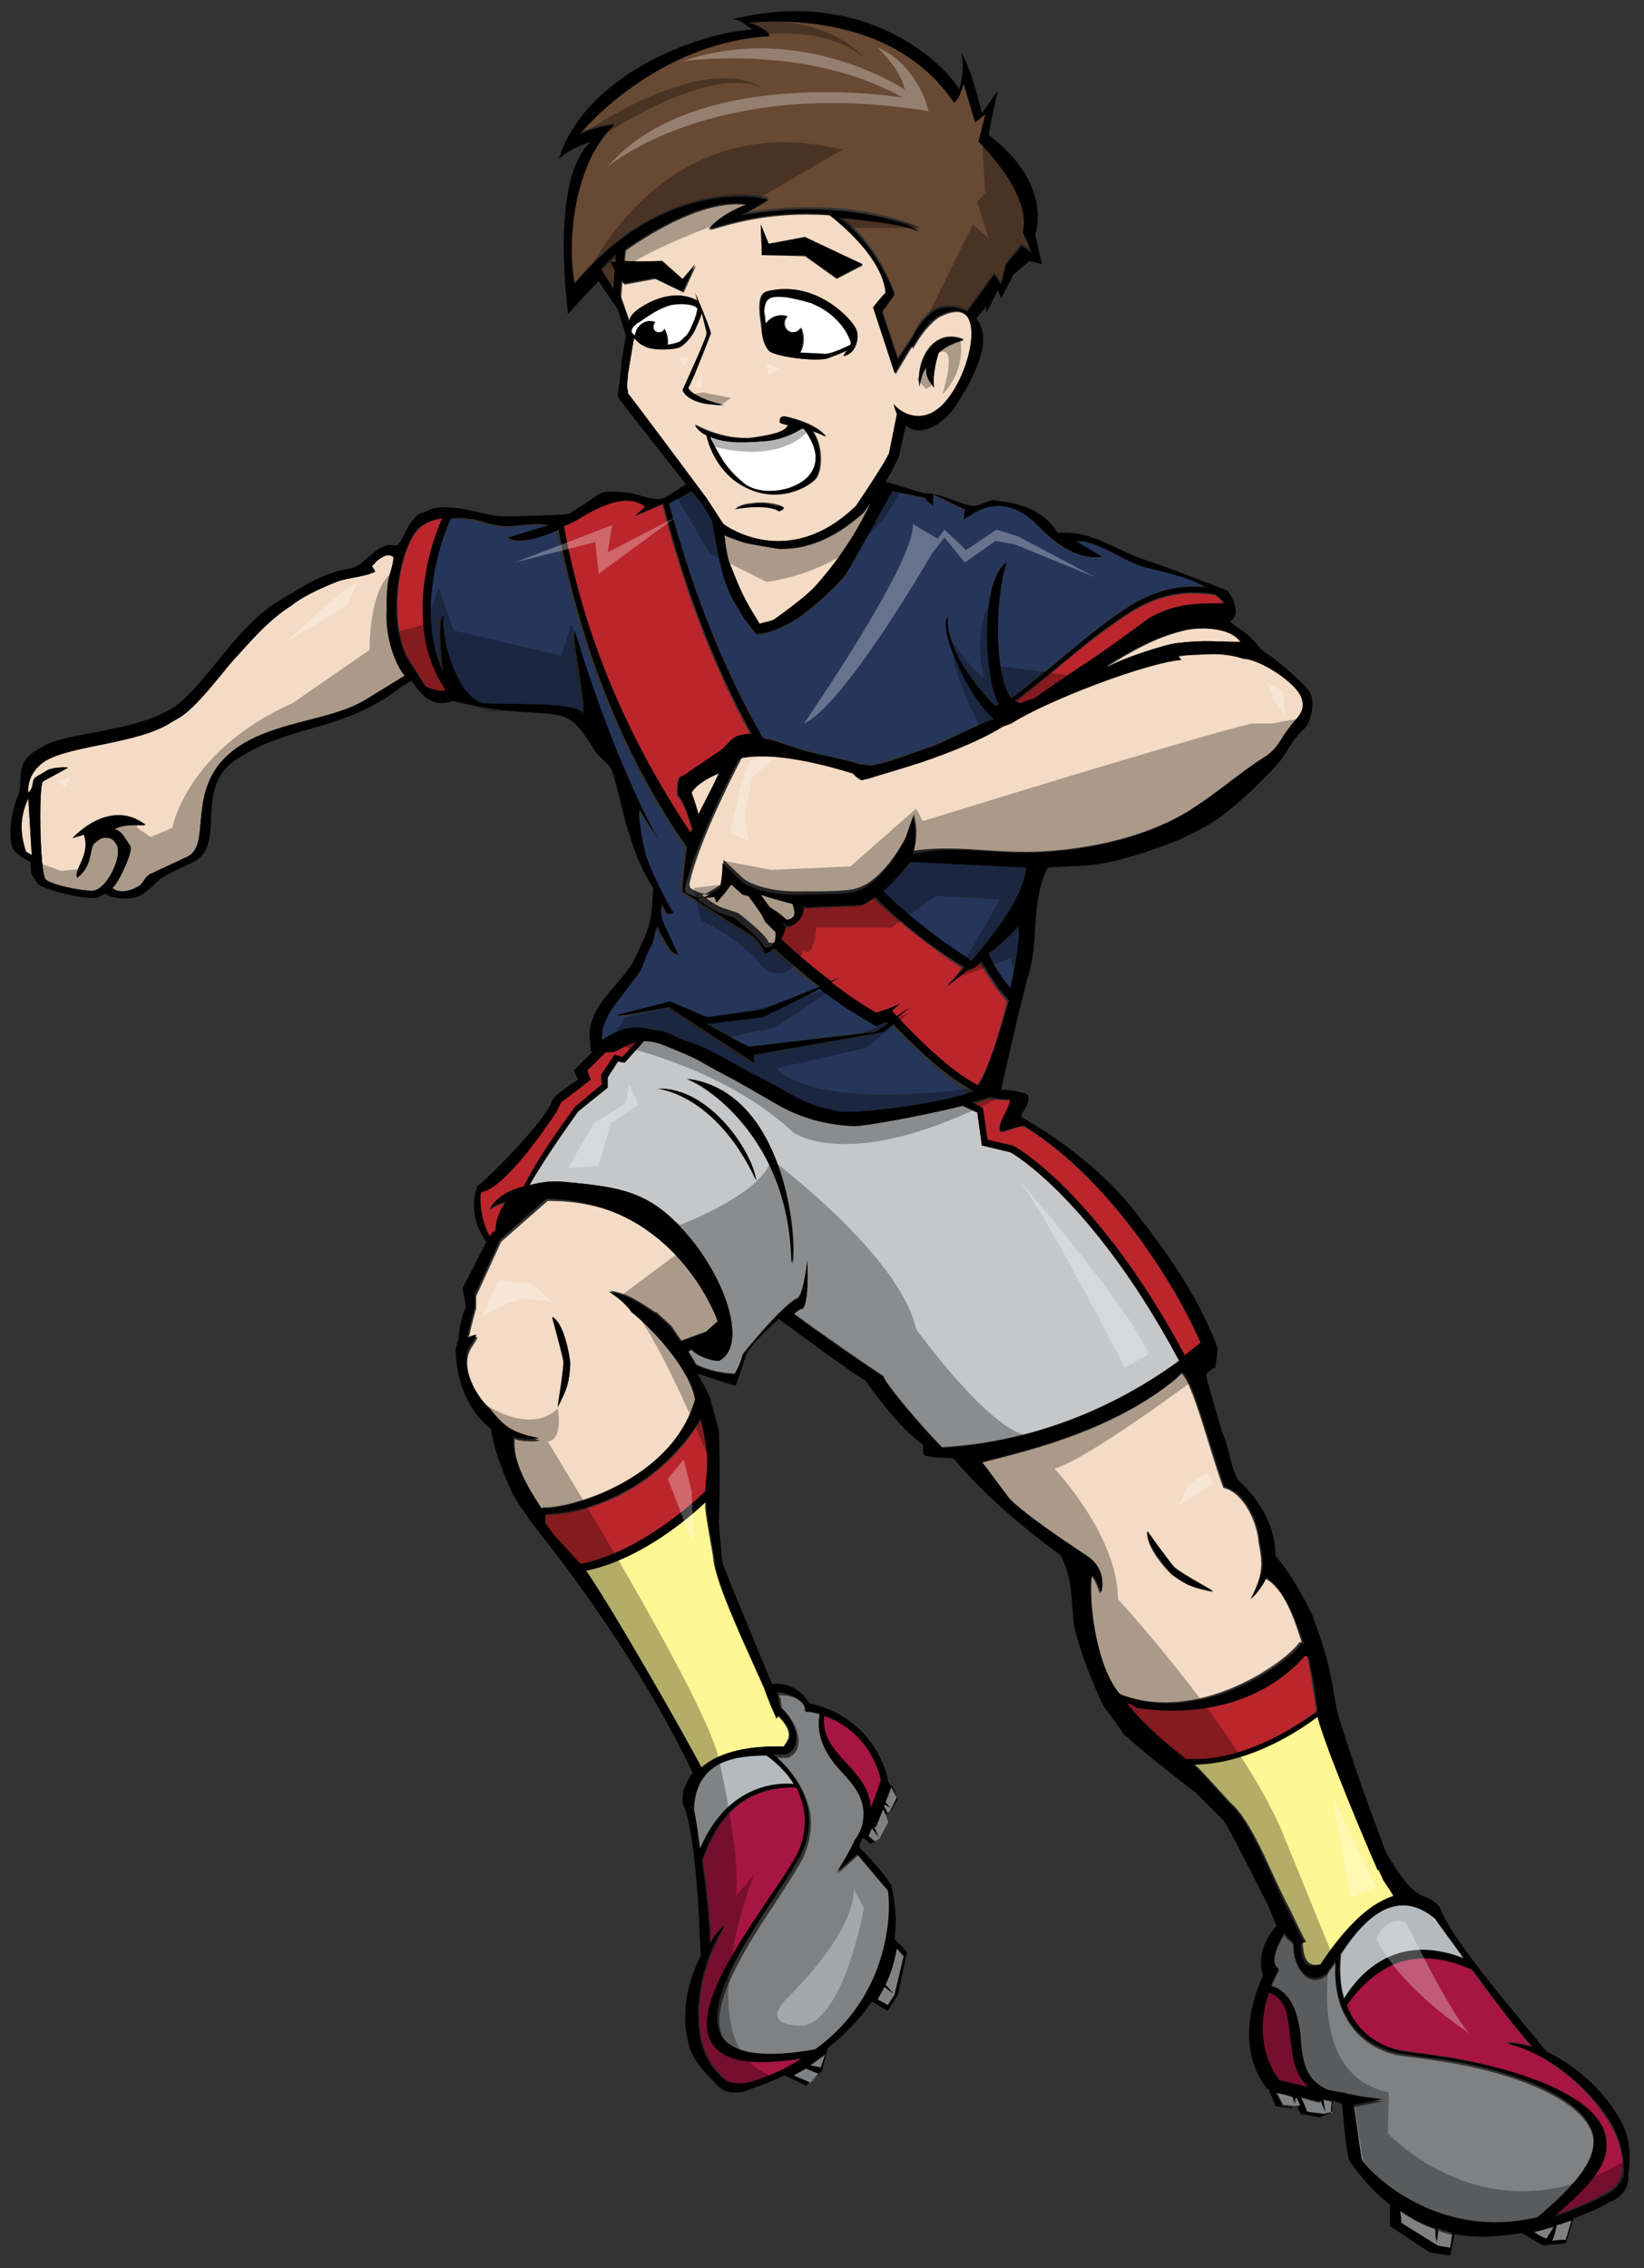
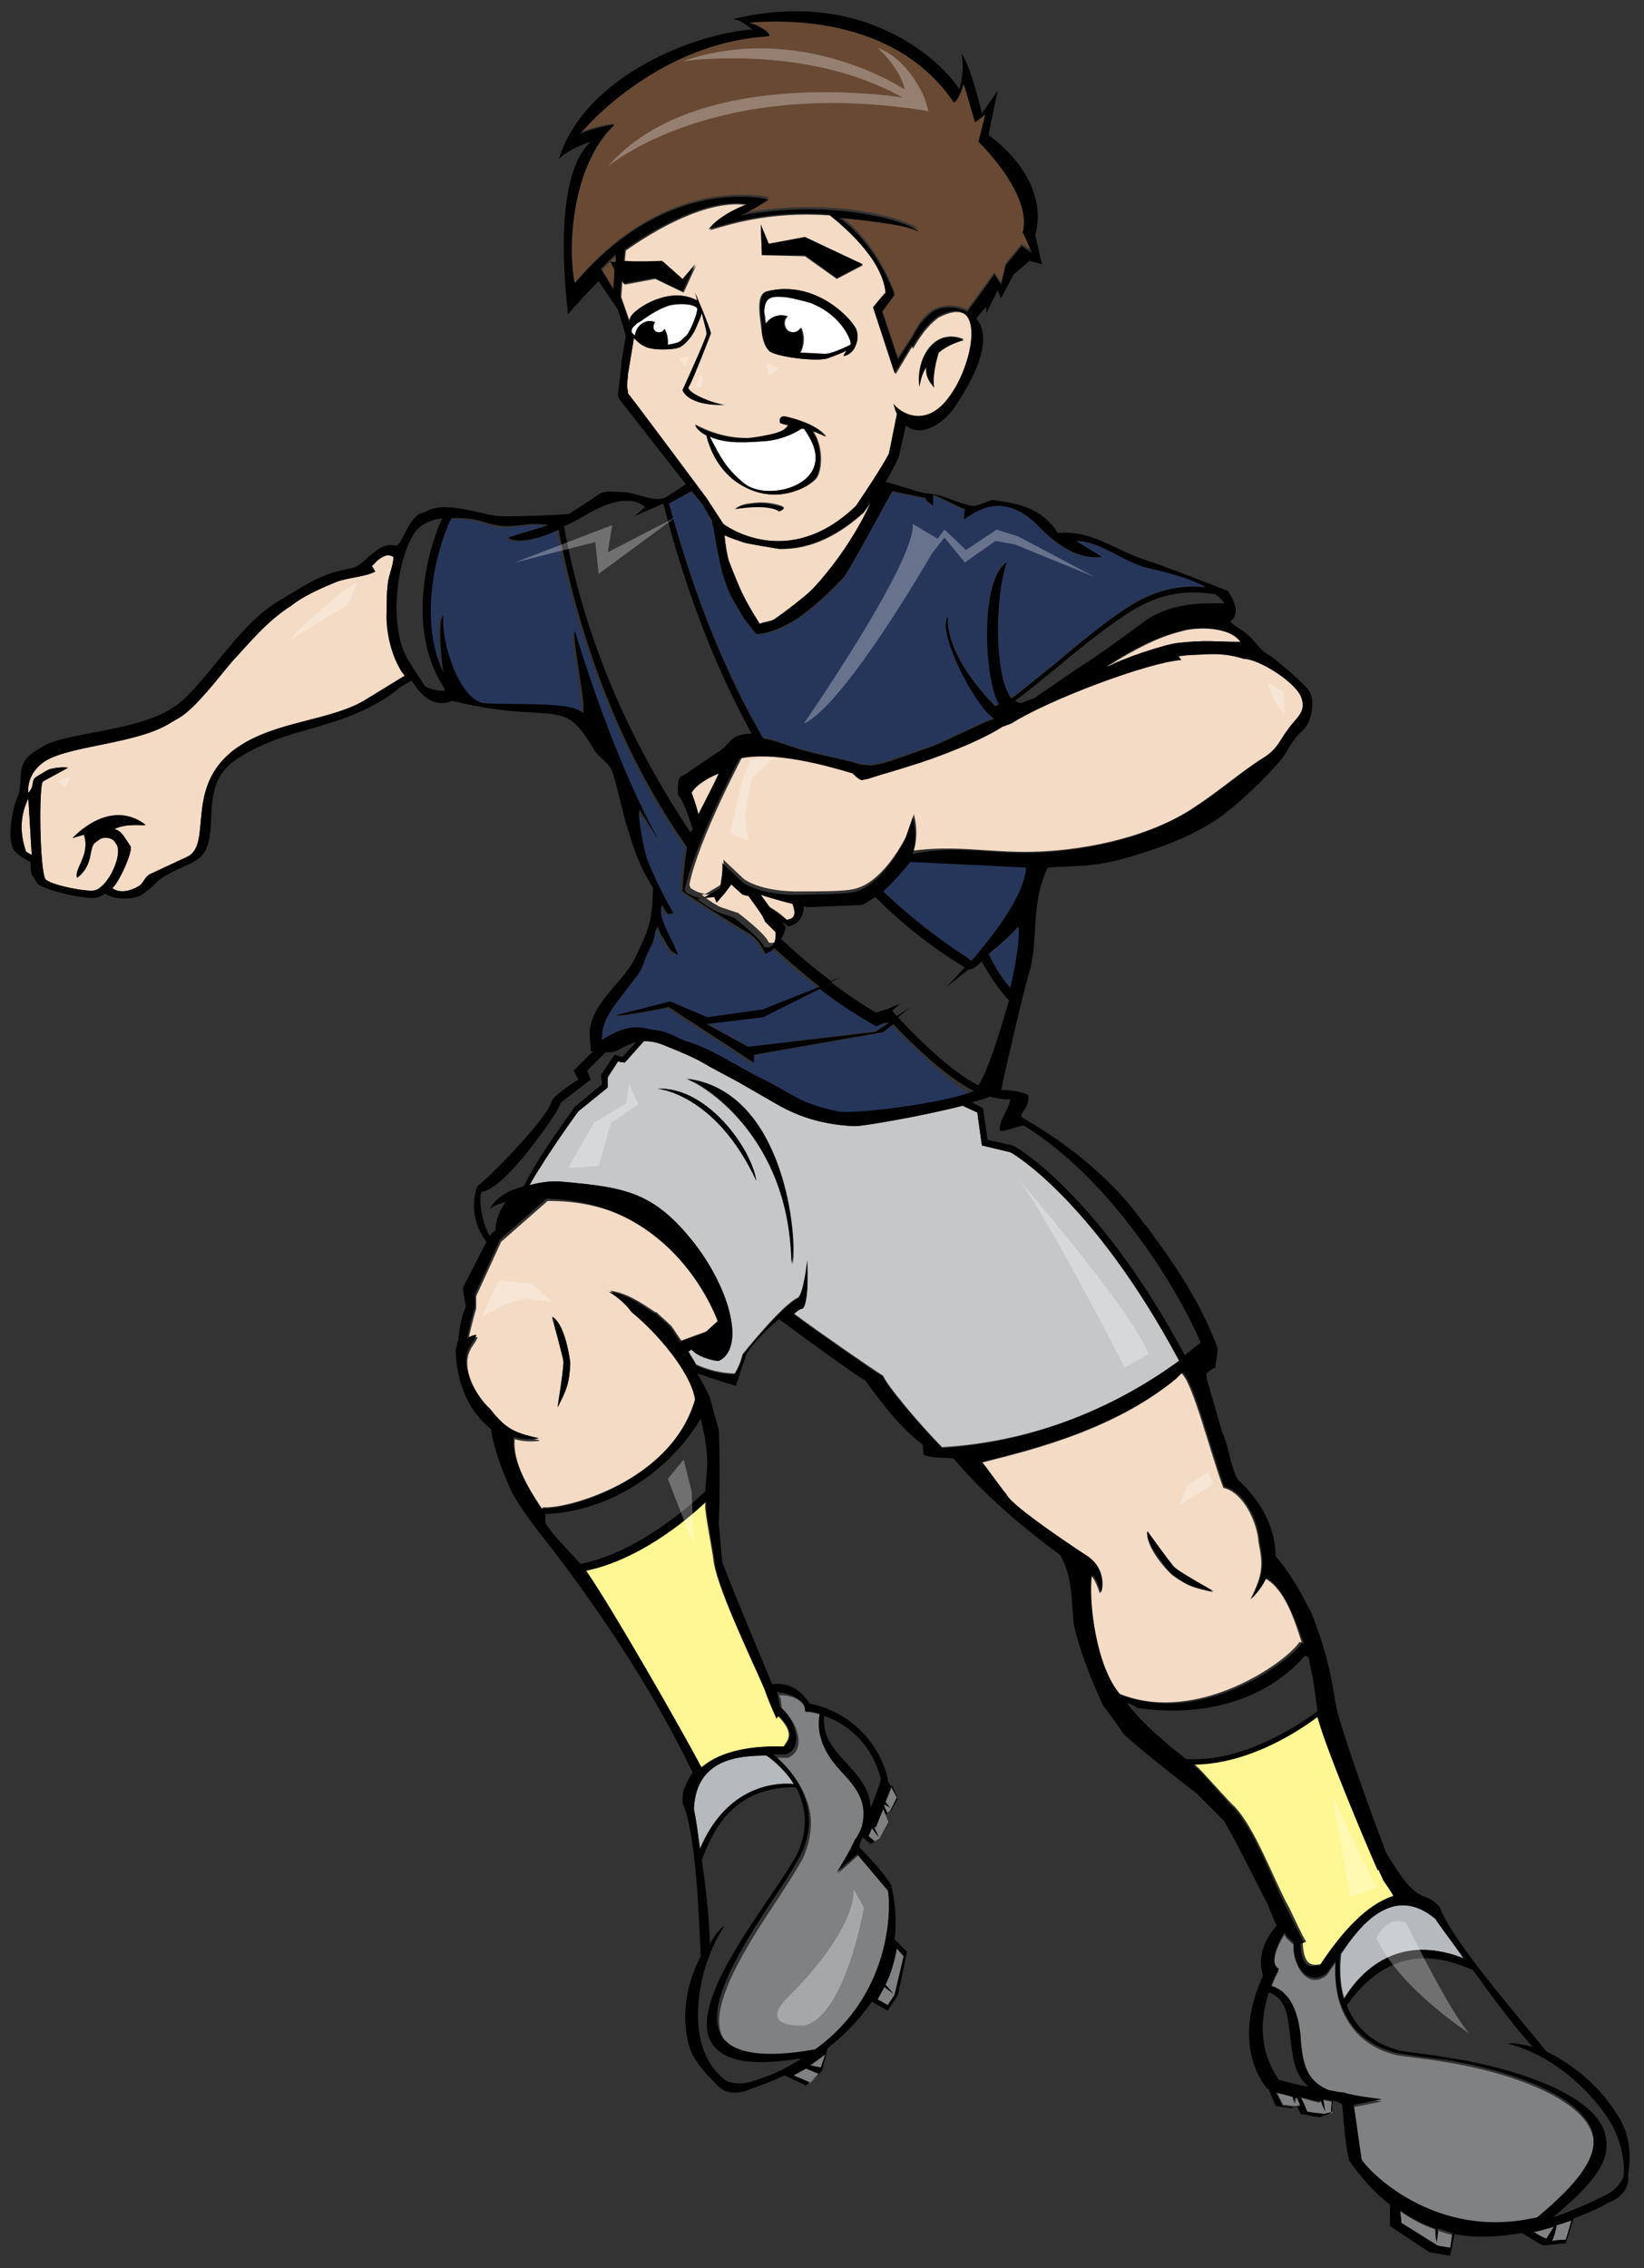
<svg xmlns="http://www.w3.org/2000/svg" version="1.1" id="layer_1" x="0px" y="0px" width="145px" height="200px" viewBox="0 0 145 200" enable-background="new 0 0 145 200" xml:space="preserve">
  <rect x="0" y="0" width="145" height="200" fill="#333333" stroke="none" />
  <path id="color9" fill="#684933" d="M53.1,23.8c0.1-0.1,0.9-0.9,1.3-1.3l0,0.7c-0.3,0-0.4,0-0.5-0.1h0l0.4,0.8l-0.1,1.7L53.1,23.8z   M90.3,20.3c0.9-3.4-3.9-8-3.9-8l0.6-2.4L86,10.7l-1-3.4c0,0-0.5,1.7-0.9,1.6c-5.2-7.8-15.4-7.2-18.1-7c0.9,0.3,2.1,1,1.8,1.2  c-8.7,0.6-15,6.7-16.7,8.7c0.3-0.4,2.6-0.9,3.1-0.9c-4.1,3.9-4.1,11.6-3.5,14c8.3-9.8,17.1-7.5,17.1-7.5s-1.5,1-2.5,1.4  c9-1.6,15.3,0.8,15.7,1.4c-1.5-0.7-5.2-1-7-1.2c3.4,2.3,4.9,6.8,4.9,6.8l-1.1,1.5l1.4,4.2l1.3-2c0.3-0.6,0.7-1.4,1.5-2  c0.7-0.6,2.2-0.8,3.3-0.2c0.6-0.8,2.4-3.3,2.4-3.3l0.6,0.9l0.4-1.7l1.4-1.7l0.9,0.6C91.1,22.1,90.5,20.6,90.3,20.3z" />
  <path id="color8" fill="#26365B" d="M80.3,75.9c2.1,0.1,10.2,0.5,10.2,0.5c-0.1,1.8-1.5,4.5-4.8,8.3c-0.1,0-0.2-0.1-0.3-0.2  c-2.8-1.8-5.3-3.8-7.5-5.9C78.8,77.6,79.8,76.5,80.3,75.9z M66,92.3l11.2-1.4l1.2-0.8c0,0-0.1-0.1-0.1-0.1c-0.2,0.1-0.5,0.2-0.7,0.3  l-0.2,0.1l-0.2-0.1c-1.7-1-3.2-2-4.8-3.2l-5,2.5l-5,0.6L66,92.3z M87.2,84.2c0.3,0.6,1.1,1.9,1.9,3c0.6-2.6,0.9-4.8,0.7-5.4  C89.2,82.5,88.2,83.3,87.2,84.2z M101.3,50.1c-2.2-0.5-4.2-2.3-6.4-2.4l2.3,1.4c-2.5,0.4-4.5-1.5-5.5-2.6c-1.6-1.7-3.6-2.6-5.9-1.2  L85,45.8l0.1-0.8c-1.4-0.6-1.4-0.7-2.8-1.3l0,1c-0.4-0.4-0.6-0.3-0.7-0.7l-2.9-0.6c-1,1.6-3.9,7.2-4.3,7.6c-1,1.1-2.7,2.8-4.2,3.7  c-1.1,0.7-2.5,1.3-3.5,1.3l-1.1-1.4l-0.7-1.2c-1.3-2-1.6-4.9-2.1-7.4c-0.4-0.8-0.8-1.4-0.8-1.4l-1-1.2l-2,0.9  c1.2,4.3,3.5,12.3,8.3,20.7c1.1,0.2,2.3,0.7,3.3,1c1.6,0.5,4.1,1,5.2,1.3c0,0,0.6,0.1,1.1,0.1c0,0,0,0,0,0c1.5-0.3,3.8-1.2,5.4-1.7  c1.1-0.4,4.8-2.3,5.4-2.4c-1.9-1.3-5.1-7.9-4.1-9c-0.2,3.8,4.2,7.9,4.2,7.9l0.3-0.2c-1.3-2.3-1.7-11,0.7-12.5c-1,2.8-1.2,9.9,0.4,12  c1-0.7,2.4-1.9,3.9-3.1c2.1-1.7,4.4-3.6,6.3-4.9c2.9-1.8,5.4-1.9,7-1.8C104.8,50.8,102.6,50.3,101.3,50.1z M78.6,90.4l-0.9,0.7  l-11.4,2v0.7l-7.5-4.9c0,0-4.4,0.9-4.6,0.7l4.7-1.2l3.3,1.4l4.9-0.7l5-2c-1.4-1-2.7-2.2-4-3.4c-0.2,0.2-0.5,0.4-0.8,0.5  c0,0-0.4-1.3-1.6-1.9c-1.1-0.6-5.7-3.6-5.7-3.6s0-2.1,0.4-3.9c-5.3-7.7-9.2-17.1-11.3-27.8c0-0.1,0-0.2,0-0.2  c-1.8,0.8-3.7,1.3-4.5,0.7l3.6-1.1c-2.3-0.4-3.1,0.7-5.8-0.3c-0.6-0.2-1.7-0.4-2.8-0.3c-1,1.9-3.1,8.4-0.7,13.6c-0.2-2-0.4-5,0-5  c-0.2,2.2,1.3,7.2,3.5,7.7c2.5,0.2,8.1-0.1,8.8,0.9c0.4-0.4-1-6.7-0.7-7.3c0,0,3.1,10.7,7.4,18.5l-1.7-2.7c-0.2,0.4,0.5,3.6,0.7,4.4  c0.4,1.2,1.6,3.6,2.3,4.7c-0.7,0.2-0.5,0.1-1-0.7c-0.5,1.1,1,3.1,1.4,4.4c-0.4-0.2-0.6-0.3-0.9-0.8l-0.4-0.7c-0.3-0.5-0.2-0.6-0.5-1  c-0.3,0.6-0.2,0.7-0.4,1.3c-0.2,0.5-0.4,0.7-0.6,1.3c-0.6,1.4-0.4,1.2-1.4,2.5c-1.3,1.8-2.6,3-2.7,5.1c1.6-1,2.7-1.2,4-1  c0.7,0.1,1.2,0.1,1.8,0.4c0.6,0.3,1,0.6,1.6,0.7c2.1,0.6,4.5,2.3,6.7,3.3c3.1,1.5,3.2,2.1,6.7,2.9c1.4,0.3,9.8-0.8,12-1.8  C83,94.9,79.8,91.6,78.6,90.4z" />
  <path id="color7" fill="#C6C7C9" d="M104.1,119.9c-3.4,2.5-10.7,7.1-21,7.7c-1.9-1.9-5-5.6-5.2-6.3c-0.7-0.4-5.9-4-7.9-5.5  c0.3-0.3,0.6-0.5,0.8-0.5c0.6-0.6,0.4-4.2,0.4-4.2s-0.3,2.8-0.8,3.3c-1.4,0.6-4.9,5-4.9,5s-0.2,0.9-0.7,1.7c-1,0-2.4-0.3-3.4-0.8  c-0.2-0.4-0.5-0.8-0.7-1.2L61,119c0.5,0.6,1.8,1,2.4,1c2.3-1.1,1.1-6.1-2.1-10.3c-3.6-4.6-6.1-5-11.7-5.5c-1.2-0.1-2.1,0.1-2.9,0.3  C48.3,101.7,51,98,51,98l2.6-2.1L53.6,95l0.9-1.4l0.6,0.1l1.7-1.9c0.5,0,1.1,0.1,1.6,0.3c1,0.4,2.5,1,3.4,1.5c1,0.6,2.2,1.2,3.3,1.8  c1.2,0.7,2.1,1.2,3.3,1.9c2.2,1.3,4.5,1.9,7,2c0.8,0,6-0.9,9.5-1.8l1.3,0.6l0.4,2.9l2.5,0.6C89.2,101.6,96.5,105.8,104.1,119.9z   M66.7,104.1c-0.4-2.7-4.3-8.3-8.7-8.1C58,96,63.1,96.4,66.7,104.1z M60.6,95.2c1.2,0.3,9,4.9,9.3,16.3  C70.4,109.5,69.3,96.1,60.6,95.2z" />
  <path id="color6" fill="#B5BABE" d="M70.1,157.4c-1.1-0.1-5.8-0.2-8.3,5.8c-0.3-1.7-0.5-3.2-0.6-3.7c0.2-4.4,3.9-4.7,6.4-4.7  C68.3,155.3,69.3,156.2,70.1,157.4z M126.6,169.2c-3.7-3.1-6.6,0.5-8.3,3.1c-0.1,0.9-0.2,2.5,0.3,4c0.7-1.2,4-6.2,10.6-3.6  C127.9,171,126.9,169.7,126.6,169.2z" />
  <path id="color5" fill="#F4DBC5" d="M35.5,59.1l0.3,0.4l-3.4,2.1c-3.1,2-8.1,1.9-11.6,4.4c-4.7,3.4-1.9,8.6-4.4,9.6l-3,1.4  c-0.6,0.2-0.7,0.8-1.1,1.1c-0.8,0.5-1.8,0.7-2.4,0.2c0.5-0.3,1.9-3.3,1.6-3.7l-0.6-0.9c-0.3-0.4-0.5-0.5-0.8-0.6  c1.2-0.6,2.9-0.2,2.7-0.4c-3.2-2.4-6.4,1.2-6.4,1.2l1-0.3c0.6,1.8-0.9,3-0.6,3.8c1.5-1.1,1-2.7,1.6-3.1L8.8,74  c0.3-0.2,1-0.2,1.3,0.2l0.2,0.3c0.5,0.9-0.7,3.6-1.9,4c-0.7,0.2-4.1-0.5-4.4-1c-0.5-0.8-0.6-8.4-0.2-8.6l2.2-1.2  c-0.3-0.1-1.4,0-1.8,0.2l-1,0.6c-0.5,0.3-0.1,0.8-0.7,1.4c-0.1-1,0.4-2.1,1.5-2.8c2.3-1.4,8.2-1.5,11.1-3.4l0.7-0.4  c1.5-0.9,3.5-3.6,4.7-5c1.5-1.6,3-3.5,5.2-4.9l0.4-0.3c1-0.7,2.6-1.4,3.6-1.8c1.1-0.4,2.4-0.4,3.4-0.9l-0.3-0.5  c0.5-0.4,0.2-0.3,0.8-0.7c0.5-0.3,0.7-0.3,1.1-0.1c0,0.8-0.4,1.5-0.5,2.4c-0.1,0.9-0.1,1.4-0.1,2.4C34.1,55.2,34.5,57.5,35.5,59.1z   M65.5,47.8c-0.5-0.2-1-0.3-1.6-0.6c0.1,1,0.3,1.9,0.4,2.3c0.9,2.5,1.2,3.1,2.7,5.5c0.4-0.2,0.9-0.2,1.3-0.4c1-0.6,2.8-2,3.4-2.7  c0.3-0.3,3.2-3.4,5.1-7.6c-0.2,0.3-0.4,0.6-0.6,0.9c-2,1.8-4.5,3.3-7.4,3.2C68.7,48.4,65.6,47.9,65.5,47.8z M63.4,116.4l-1.1,1  l-2.2,0.8c-0.3-0.4-0.6-0.9-0.9-1.3c-0.4-0.4-0.9-0.8-1.3-1.2c0,0,0,0-0.1,0c-1.2-0.8-2.5-1.7-4-1.9c0,0,0,0,0,0  c0.8,0.5,1.5,1.1,2,1.8c2.1,1.7,5.2,5.2,5.6,7.7c-2.1,7.3-11.5,9.8-13.5,9.6l-0.1,0.2c-1.1-1.7-2.6-4.1-2.4-6.2  c0.9,0.3,2.2,0.2,2.2,0.1c-2.4-0.5-3-1-4.3-2.6c-1.3-1.2-2.7-3.8-1.8-5.4c0-0.1,0.7-1,0.6-1.1c-0.2,0-0.5,0.1-0.8,0.3  c0.3-1.5,0.7-2.8,0.7-2.8l0-1.1l2.2-4.8l4.1-3.6C58.9,105.8,62.8,114.7,63.4,116.4z M50.3,120.3c-0.1-1-0.6-3.6-1.6-4.1  c0,0,0.9,3.3,1,3.9c0,0.9-0.6,4-0.5,4C50,122.5,50.2,122,50.3,120.3z M67.1,78.9c0.2,0.3,0.5,0.7,0.8,1.1c0.8,0.4,1.5,1.1,1.5,1.1  c0.9-0.1,0.7-0.8,0.5-1.4C69.1,79.5,68,79.2,67.1,78.9z M2.3,75.1l0.5,0.3l-0.3-5C1.8,71.8,1.7,73.3,2.3,75.1z M91.2,75.1  c3.8-0.1,9.5-1,13.8-3.7l0.3-0.2c2.3-1.5,4.2-3.2,6.3-4.5c1.2-0.8,1.4-1.6,2.1-2.5c0.7-1,1.6-1.4,1.2-2.7c-0.4-1.4-3.8-3.5-4.8-3.8  c-2.2-0.7-3.7-0.3-5.8-0.3l0.3,0.4c-2.9,0.3-11.7,3.5-15,5.6l-0.8,0.3c-2,1.3-6.1,2.8-8,3.4c-1.3,0.4-2.7,0.8-3.9,1.2  c-0.2,0-0.3,0.1-0.5,0.1c-0.3-0.2-0.5-0.4-0.8-0.6c-2.3-0.7-6.9-2-10-1.3c0,0-4,7.5-4.8,11.5l0.1,0.3c0,0,0.7,0.5,1.3,0.5l-0.3,0.1  c0,0,1.2,1,2,1.2l1.2,0.4c0,0,2.4,1.8,2.7,2.6c0,0,1,0.4,1-1.3L67.7,81l-0.3-0.6c0,0-0.6-0.9-1.2-1.7c-0.2-0.1-0.4-0.1-0.5-0.1  l-1-0.9L64,78.5l-0.7,0.8l-0.2-0.5l-1,0.1l1.5-0.9c0,0,0.3-1.5,0.2-2.2l1.8,1.7c0,0,1.5,1.2,5.2,1.1c3.7,0,4.4-0.1,5.1-0.4  c0,0,2-0.6,4-4.4l0.7-2c0,0,0.5,1.5,0,3.2C84.4,74.5,87.3,75.2,91.2,75.1z M103.9,56.7c2.6-0.3,3.2-0.1,5.6-0.1  c-1-1.3-3.9-1.4-5.4-0.9c-2,0.5-4.1,1.6-6.3,3l0.1,0.1C98.9,58.1,102.9,56.8,103.9,56.7z M55.6,28.5l-0.8-2.3l0.1-1.4l0.2,0.3  l2.7-0.5l2.5,1.2l1.1-2.4l-1.1,1.3l-1.8-1.6c0,0-2.1,0.1-3.4,0l0.1-1c0,0,0,0,0,0c0,0,0,0,0,0c2.4-1.7,7.2-4.6,10.8-4  c0,0-2.3,0.8-3.4,2.2c1.5-0.4,5.1-1.7,10.6-1.3c1,0.8,4.7,3.8,5,6.9c-0.4,0.4-1.1,1.3-1.1,1.3l1.9,5.8l1.5-2.5c0,0.1,0,0.2,0,0.3  c0.1-0.1,0.9-1.8,2.3-2.8c4.4-2.3,3.2,4.2,1,7.1c-2.1,2.9-4.4,1.3-4.9,0.6c0.1,0.4,0.2,0.7,0.3,0.9L78.4,40c0,0-0.4,0.9-2.9,4.6  c-6.1,5.9-11.7,1.6-11.7,1.6l-1.5-2.3c0,0-5.8-7.8-6.9-9.2c0-0.2-0.1-0.5-0.1-0.7l0.1-1.1l0.5-3c0,0,0,0,0,0.1c0,0,0-0.1,0-0.2  c0.3,0.3,0.6,0.6,0.9,0.7c0.5,0.4,2.6,0.4,3.2,0.1c0.5-0.3,1-0.9,1.3-1.5c0.3-0.7,0.5-1.1,0.6-1.5c0.2,0.9,0.5,1.8,0.4,1.9  c0,0.3-2.1,4.9-2.1,4.9s0.4,1.4,3.7,1.3c-0.9-0.1-3-0.9-3.2-1.5c0.4-0.6,2-4.8,2-4.8c-0.1-0.6-1.4-3.6-1.4-3.6s0.1,0.3,0.2,0.7  c-2.4-1.3-5.2,0.6-5.7,1.2C55.7,28,55.6,28.3,55.6,28.5z M81.1,34.1c0.1-0.7,0.3-1.3,0.6-1.8c-0.1,1,0.4,1.5,0.7,1.8  c-0.2-0.9,0.2-2.5,0.4-3.1c0.7-0.6,1.5-0.8,2.2-1.1C82.3,28.8,80.7,31.8,81.1,34.1z M68.6,44.5c-1.1-0.3-1.9-0.2-2.6-0.1  c-0.7,0.1-1.1,0.4-1.1,0.4c3.1-0.4,3.9,0.2,3.9,0.2S69.7,44.8,68.6,44.5z M67.1,19.8l0.1,2.7l3.8,0.1l2.8,2l2.3-1.2L71,20.9  l-3.2,0.6L67.1,19.8z M67.1,28.6c0.1,0.9,0.3,1.9,0.8,2.4c0.8,0.5,4.1,0.9,5.1,0.6c0.5-0.2,1.1-0.4,1.7-0.7  c-0.1,0.1-0.3,0.4-0.3,0.5c0.6-0.1,0.9-0.6,0.9-0.6s0.6-0.9,0.2-1.8c-0.4-0.9-3.6-4.4-7.9-3.3C67,25.9,66.8,26.6,67.1,28.6z   M61.3,37.4c0.2,0.4,0.6,0.7,1,0.9c0.3,0.9,1.1,3.3,3.4,4.6c2.9,1.6,5.6,0.1,6.3-0.7c0.6-0.8,0.6-3-0.3-4.2c0.6,0.2,1.2,0.5,1.2,0.5  c-1-1.3-3.7-1.8-3.7-1.8c-0.5,0.1-0.3,0.6-0.3,0.6c0.2,0.1,0.7,0.2,0.7,0.2c-0.3,0.4-0.5,0.7-3.2,1.1C63.6,38.8,61.3,37.4,61.3,37.4  z M61,69.9c0,0,0.3,1,0.6,1.9c0.6-1.2,1.4-2.7,1.8-3.6C62.7,68.5,61.5,69.1,61,69.9z M114.8,144.8l-0.2,0c-1.1,1.7-9,7.4-16,4.5  c-2-2.2-2.8-7.9-2.4-10.3c0.3,0,0.7,1.2,0.8,1.5c0.1,0,0.6-2-1.2-3.2c0,0-6.6-4.3-7.1-5.4c-0.5-0.6-1.7-2.3-2.2-2.9  c3.4-0.9,11.4-2.6,17.2-7.4l0.5-0.5c1,0.8,2.5,6.9,3.7,10.1c1.8,0.4,3,3.1,3.1,4.8c0.4,2,0.4,2.8-0.7,5c0.1,0,1-1,1.3-1.8  C113.3,140.1,114.2,142.9,114.8,144.8z M107,140.4c0,0-2.7-1.6-3.4-2.1c-0.4-0.5-2.4-3.2-2.4-3.2c-0.2,1.1,1.4,3.1,2.2,3.8  C104.8,139.9,105.3,140,107,140.4z" />
  <path id="fill" fill="#FFFFFF" d="M61.5,27.2c0,0.6-0.6,1.8-0.7,2c0,0-0.2,0.4-0.4,0.5c-0.1,0.1-0.2,0.2-0.3,0.3  c-0.2,0.2-0.6,0.3-1.2,0.4c0-0.1,0-0.2,0-0.3c0-0.4-0.1-0.8-0.3-1.1c-0.1,0.2-0.2,0.3-0.5,0.3c-0.5,0-0.6-0.6-0.3-0.9  c-0.1,0-0.3-0.1-0.4-0.1c-0.7,0-1.3,0.5-1.4,1.3c-0.1-0.1-0.2-0.2-0.3-0.3c0-0.4,0.1-0.4,0.5-0.8c0.1-0.1,1.3-1.3,2.9-1.7  c0,0,0,0,0,0c0,0,0,0,0,0C60.4,26.6,61.4,26.8,61.5,27.2z M70.7,37.8c0,0-1.4,1-3.3,1.1c-1.3,0.1-3.4,0.2-4.8-0.4  c0.9,1.9,1.5,2.8,3,4.1c1.5,1.3,5.2,0.7,6.1-1.2c0.7-1.4-0.3-2.9-0.8-3.6C70.8,37.8,70.7,37.8,70.7,37.8z M74.7,29.4  c-0.7-1.3-1.8-2.1-3-2.6c-0.1-0.1-1.7-0.5-2.4-0.6c-0.4-0.1-1-0.1-1.4,0.1c-0.6,0.3-0.6,1-0.4,1.6c0,0.2,0,0.4,0.1,0.7  c0.3-0.5,0.8-0.8,1.4-0.8c0.2,0,0.3,0,0.5,0.1c-0.5,0.4-0.3,1.4,0.5,1.4c0.3,0,0.5-0.2,0.7-0.4c0.1,0.3,0.2,0.6,0.2,1  c0,0.4-0.1,0.9-0.3,1.2c1,0.1,1.9,0.1,2.3,0.1c0.4,0,1.4-0.4,2.2-0.8C75.1,30.2,74.9,29.8,74.7,29.4z" />
-   <path id="color4" fill="#BB262C" d="M90.1,62.1c-0.2,0-0.4-0.1-0.6-0.2c1-0.7,2.3-1.8,3.8-3c2-1.7,4.4-3.6,6.3-4.8  c3.4-2.2,6.2-1.8,7.6-1.6c0.3,0.3,0.6,0.5,0.7,0.8c-2,0-4.4-0.1-6.8,1.4c0,0-4,3-6.1,4.3l-3.5,2.4C91,61.8,90.8,61.6,90.1,62.1z   M105.9,118.5c-1.7-4.1-7.5-14.2-15.5-19.1c-0.3-0.3-1.9,0.6-2.2,0.4c-0.1-0.8,0.8-1.8,0.9-2.8c-0.2,0.1-1,0-1.8-0.1  c-0.4,0.1-1,0.3-1.6,0.5l1,0.5l0.4,2.8l2.2,0.5c0.1,0.1,7.5,4.3,15.2,18.5C105.1,119.1,105.6,118.7,105.9,118.5z M46.2,104.7  c1.4-2.9,4.4-6.8,4.5-7l2.4-2l-0.1-0.8l1.2-1.8l0.7,0.1l1.2-1.3c-0.5,0.1-0.9,0.3-1.4,0.6l-0.4,0.2c-0.3,0-0.6,0-0.9,0.1l-1.6,1.6  l0.3,0.8l-2.6,2l-0.4,0.8c0,0-4.3,6.7-6.6,7.1c-0.3,0.2-0.1,2.6,0.7,4l0.2-0.3l0.3-0.2c0-0.6,0.2-1.6,0.9-2.5  c-0.5,0.1-1,0.3-1.4,0.6C43.7,105.6,45,105,46.2,104.7z M61.8,125.2c-2.7,4.7-8.1,8.2-13.7,8.4c0,0.1,0,0.7,0,0.8  c1,1.2,1,1.3,3.1,3.6c4.6-0.9,9-4.5,11-6.4C62.3,129.6,62.7,128.8,61.8,125.2z M88.8,88.3c-1-1.1-1.9-2.6-2.4-3.4  c-0.2,0.3-0.5,0.5-0.8,0.6l-0.3,0.1l-0.1,0c-1.1,0.8-1.9,1.5-1.9,1.5c0.6-0.6,1.1-1.1,1.6-1.7c-2.9-1.9-5.5-4-7.9-6.2  c-0.4,0.4-0.8,0.6-1.2,0.7l-4.9,0.2c0,0-0.1,0-0.2-0.1c0,1.6-1.4,1.8-1.4,1.8c-0.1-0.1-0.3-0.3-0.5-0.4c0.1,0.2,0.3,0.4,0.3,0.5  c0,0-0.1,0.5-0.4,1c1.4,1.3,2.9,2.6,4.4,3.7l0.8-0.3l-0.8,0.4c1.3,1,2.7,1.9,4,2.7c0.4-0.2,0.9-0.3,0.9-0.3l1.2-0.5l-0.7,0.6  c0,0,0.2,0.2,0.4,0.5l1.2-0.8l-1.1,0.9c1.3,1.4,4.6,4.8,7.1,6C87.1,94.5,88.1,91.3,88.8,88.3z M60.8,73.5c0-0.1,0.1-0.2,0.1-0.2  c0,0,0-0.1,0.1-0.1c-0.2-0.9-0.7-2.5-1.3-3c0,0-0.1-1.3,0.2-1.6l0.4-0.2c0,0,1.6-1.1,2.8-1.9c1.2-0.8,1.1-1.4,2.2-1.6  c0.3-0.1,0.6-0.1,0.9-0.1c-4.5-8.2-6.7-16.1-7.8-20.3L56,45.5l0.9-0.8c-1.2-1.1-3.4-0.5-5.4,0.8c-0.5,0.3-1.2,0.7-1.9,1  c0,0.1,0,0.2,0.1,0.3C51.6,57.1,55.8,66,60.8,73.5z M39.1,45.7c-0.9,0.1-1.8,0.5-2.3,1.1c-1.8,2.2-2.5,8.5-0.7,11.4l1.4,2.2  c0.2,0.3,1.4,0.7,1.9,0.5c0,0,0-0.1-0.1-0.2C35.8,55.4,37.9,48.3,39.1,45.7z M115.1,146c-3.7,4.2-9.4,5.4-14.8,4.6  c-0.3-0.2-0.5-0.4-0.9-0.4c1.5,1.9,3.3,3.4,5.1,4.9c4.7,0.3,9.2-2.4,11.6-4.2c-0.5-3.2-0.5-3.3-0.8-4.8  C115.3,146,115.2,146,115.1,146z" />
-   <path id="color3" fill="#A71543" d="M70.4,163.5c0.8-1.7,0.9-3.3,0.3-5c-0.1-0.3-0.3-0.6-0.4-0.9c-6-0.1-7.5,4.5-8.3,6.4  c0.4,2.6,0.7,5.6,0.7,7.4c0.6-0.9,1.1-1.5,1.3-1.6c-2.2,3.5-2.7,7.6-2.1,10.1c0.6,2.5,2.3,3.6,2.3,3.6s0.8,0.4,2,0.1  c1.8-0.6,3.4-1.3,4.7-2.1c-4.4,0.7-6.8,0.3-7.9-1.3c-1.9-2.9,2.5-9.1,5.4-13.4C69.1,165.5,69.9,164.4,70.4,163.5z M111.9,175.7  c-0.7,2-1.2,4.9,0.9,7.7c0.4,0.2,1.5,0.4,2.6,0.6c-1.2-1.1-1.4-2.8-1.6-4.4C113.7,177.8,113.5,176.1,111.9,175.7z M142,187.3  c-1.5-2.6-5-6.1-9.2-7.2c0.3-0.1,1.1,0,2.2,0.3c-1.3-1.5-3.5-4.4-5.3-6.8c-2.1-0.9-6.9-2.8-11.1,3.1c0.1,0.3,0.2,0.6,0.4,0.9  c0.9,1.6,2.2,2.7,4.2,3.1c1,0.2,2.5,0.4,4.1,0.6c5.4,0.9,13.3,3.1,14.1,6.9c0.5,2.1-0.9,4.1-4.6,7.2c1.6-0.5,3.2-1.1,4.9-2.1  c1.1-0.6,1.3-1.5,1.3-1.5S143.5,189.9,142,187.3z M72.7,151.3c-0.3,1.8,0.8,2.9,1.9,4.2c1,1.1,2.1,2.3,2.2,4c0.4-1,0.8-2.1,0.9-2.5  C76.8,153.4,74.4,151.9,72.7,151.3z" />
  <path id="color2" fill="#808183" d="M137,196.4c-0.2,0.4-0.4,0.6-0.6,1c-0.5-0.2-0.7-0.3-1.1-0.6C135.9,196.7,136.4,196.5,137,196.4  z M116.7,185.2c0.1,0.4,0.1,0.7,0.2,1.1c-0.1-0.4-0.2-0.6-0.4-1c-0.1,0.1-0.1,0.1-0.2,0.1c-0.5-0.1-1-0.3-1.6-0.4  c0.2,0.5,0.3,0.8,0.6,1.3c0.6,0.1,0.9,0.1,1.5,0.2c0.3-0.1,0.4-0.1,0.7-0.2c0-0.4,0-0.5,0.1-0.9C117.3,185.3,117,185.2,116.7,185.2  C116.7,185.1,116.7,185.2,116.7,185.2z M126.7,197.8c0-0.5,0-0.7-0.1-1.2c-1.1-0.4-2.1-0.9-3.1-1.6c0,0.4,0.1,0.7,0.1,1.1  c1.3,0.8,1.9,1.2,3.2,2c0.4,0.1,0.7,0.1,1.1,0.2c0.1-0.5,0.2-0.7,0.3-1.2c-0.4-0.1-0.9-0.2-1.3-0.4  C126.8,197.1,126.8,197.3,126.7,197.8z M140.5,188.4c-0.8-3.5-7.9-5.8-13.2-6.6c-1.7-0.3-3.1-0.4-4.2-0.6c-2-0.5-3.5-1.6-4.4-3.3  c-0.9-1.6-1-3.5-0.9-4.8c-0.3,0.4-0.6,0.8-0.8,1.1c-1.7,1.3-3-0.9-2.9-2.7c-0.3-0.3-0.7-0.6-0.7-0.7c0-0.1-0.1-0.1-0.1-0.2  c-0.8,1.2-1.3,2.8-0.5,3.2c-0.1,0.1-0.4,0.7-0.7,1.5c1.8,0.5,2.4,2.4,2.6,4.3c0.2,2,0.4,3.9,2.5,4.9c0.6,0.1,1,0.2,1.3,0.2  c0.8,0.3,3.4,0.6,3.4,0.6c-1,0.2-1.5,0.3-2.5,0.5c0.3,1.9,0.4,2.9,0.7,4.8c0.3,0.6,6.3,7.3,15.5,5.3  C139.3,192.6,140.9,190.4,140.5,188.4z M136.9,197.6c0.5,0,0.7-0.1,1.2-0.1c0.2-0.7,0.3-1,0.5-1.7c-0.4,0.1-0.8,0.3-1.3,0.4  C137.1,196.8,137,197.1,136.9,197.6z M114.3,184.9c0,0.3,0,0.4-0.1,0.6c-0.1-0.3-0.1-0.4-0.1-0.7c-0.7-0.2-1.2-0.3-1.5-0.4  c0.2,0.5,0.3,0.7,0.6,1.2c0.5,0,0.7,0.1,1.2,0.1c0.2-0.1,0.2-0.1,0.4-0.1c-0.1-0.3-0.2-0.4-0.3-0.7  C114.4,184.9,114.4,184.9,114.3,184.9z M78.4,166.8l-2.7-3.2l-1.8,1.6c0,0,1.3-2.1,1.6-2.9c0.1-0.2,0.3-0.6,0.6-1.1  c0.6-2.2-0.6-3.6-1.9-5c-1.2-1.3-2.2-2.9-1.8-5c-0.7-0.2-1.2-0.3-1.3-0.2c0-1-1.3-1.6-2.4-1.5c0,0.1,0.1,0.1,0.1,0.2  c0.1,0,0.1,0.7,0.2,1.1c1.3,0.9,2.2,3.5,0.5,4.2c-0.3,0-0.7,0-1.1,0c0.9,0.7,2.1,1.9,2.7,3.6c0.7,1.7,0.5,3.5-0.3,5.3  c-0.5,0.9-1.2,2-2.1,3.4c-2.8,4.2-6.6,10-4.8,12.6c1,1.5,3.7,1.8,8.2,1.1C79.1,175.6,78.6,167.4,78.4,166.8z M78.6,159.7l0.6-1.1  l-0.5-1.2c-0.1,0.3-0.3,0.9-0.6,1.5l0.4,0.5l-0.5-0.3c0,0.1,0,0.1-0.1,0.2l0.3,0.6L78.6,159.7z M77.7,162l0.7-1.3l-0.5-1.2  c-0.2,0.5-0.4,1-0.6,1.5c0,0.1-0.1,0.1-0.2,0.1l0.4,0.9l-0.6-0.8c0,0,0,0,0,0c-0.1,0.3-0.2,0.5-0.3,0.7l0.6,0.5L77.7,162z M70,183  l1.4,0.7l0.9-0.8l-1.2-0.5C70.7,182.6,70.3,182.8,70,183z M72.4,182.3l0.4-1.1c-0.5,0.3-1,0.7-1.4,1L72.4,182.3z M78.1,175l0.7,0.8  l-0.8-0.6c-0.2,0.4-0.4,0.8-0.6,1.1l0.9,0.5l0.6-0.9l0.8-3.4l-0.6-0.7C78.9,172.9,78.6,174,78.1,175z" />
  <path id="color1" fill="#FFF694" d="M68.6,151.3c1.6,1.6,0.8,2.2,0.5,2.7c-3.7-0.1-5.9,0.7-7.2,1.8c0,0,0-0.1,0-0.1  c0,0.1-0.1,0.1-0.1,0.2c-1.5-2.9-7.9-14.1-10.2-17.4c0,0,0,0,0,0c4.4-0.9,8.5-4.1,10.6-6.1c0,0.1,0,0.3,0,0.4  c-0.1,0.2,0.7,4.4,0.7,4.6c0.2,2.3,3.1,8.3,4.5,11.5l0,0c0.3,0.9,0.7,1.8,1.1,2.7C68.5,151.4,68.6,151.4,68.6,151.3z M122.1,165.7  c-0.1-0.3-0.3-0.6-0.4-0.9l-0.1,0c-1.1-2.4-4.7-10.8-5.3-13.5c-2.4,1.7-6.6,4.2-11,4.2c0,0,0,0,0,0c0.1,0.1,0.2,0.2,0.3,0.3  c0.2,0.1,3,3.3,3.2,3.4c1.9,1.9,3.6,6.7,4.9,9h0c0.5,1,1.1,2.4,1.5,3c-0.1,0.1-0.2,0.1-0.3,0.1c0.1,2.4,1.1,1.9,1.7,1.9  c2.5-3.8,4.8-5.6,6.5-6.1C122.8,166.8,122.5,166.3,122.1,165.7z" />
  <path id="outline" d="M67.9,31c0.8,0.5,4.1,0.9,5.1,0.6c0.5-0.2,1.1-0.4,1.7-0.7c-0.1,0.1-0.3,0.4-0.3,0.5c0.6-0.1,0.9-0.6,0.9-0.6  s0.6-0.9,0.2-1.8c-0.4-0.9-3.6-4.4-7.9-3.3c-0.5,0.2-0.7,1-0.4,3C67.1,29.5,67.4,30.6,67.9,31z M67.9,26.3c0.4-0.2,1-0.1,1.4-0.1  c0.7,0.1,2.3,0.5,2.4,0.6c1.2,0.5,2.3,1.4,3,2.6c0.2,0.4,0.4,0.8,0.3,1c-0.8,0.4-1.8,0.8-2.2,0.8c-0.3,0-1.3-0.1-2.3-0.1  c0.2-0.3,0.3-0.8,0.3-1.2c0-0.4-0.1-0.7-0.2-1c-0.1,0.2-0.3,0.4-0.7,0.4c-0.8,0-1-1-0.5-1.4c-0.2,0-0.3-0.1-0.5-0.1  c-0.6,0-1.1,0.3-1.4,0.8c0-0.3-0.1-0.5-0.1-0.7C67.4,27.3,67.4,26.6,67.9,26.3z M65.6,42.9c2.9,1.6,5.6,0.1,6.3-0.7  c0.6-0.8,0.6-3-0.3-4.2c0.6,0.2,1.2,0.5,1.2,0.5c-1-1.3-3.7-1.8-3.7-1.8c-0.5,0.1-0.3,0.6-0.3,0.6c0.2,0.1,0.7,0.2,0.7,0.2  c-0.3,0.4-0.5,0.7-3.2,1.1c-2.7,0.3-5-1.1-5-1.1c0.2,0.4,0.6,0.7,1,0.9C62.5,39.3,63.3,41.7,65.6,42.9z M67.4,38.9  c1.8-0.1,3.3-1.1,3.3-1.1c0.1,0,0.1,0,0.2,0c0.5,0.7,1.5,2.2,0.8,3.6c-0.9,1.9-4.5,2.5-6.1,1.2c-1.5-1.2-2-2.2-3-4.1  C64.1,39.2,66.1,39,67.4,38.9z M69.8,111.4c-0.2-11.4-8-16-9.3-16.3C69.3,96.1,70.4,109.5,69.8,111.4z M142.9,186.9  c-1.7-3-4.4-5-6.5-6c-1.9-2.4-8.4-9.8-9.4-12.7c-0.3-0.4-0.8-0.8-1.5-1c-1.3-0.6-2.2-2.2-2.8-3.1c-0.1-0.2-0.4-0.6-0.5-0.9  c-1.4-3.6-4.2-11.5-4.4-13c-0.5-3.3-1.1-5.3-2.1-7.9c-0.9-1.8-1.9-3.6-3.2-5.1c0-2.3-1.1-4.7-3.3-6.7c-0.7-1.2-0.8-3-1.4-4.2  c-1.4-4.8-1.4-4.8-1.4-5.2c0,0.1,0.5-0.5,0.8-0.5c0-0.3,0.1-0.6,0.2-1.7c-1.2-3.3-3.1-6.4-5.2-9.3c-0.5-0.6-1-1.5-1.3-1.7  c-3.9-5.6-10-8.9-10.8-9.4c-0.1-0.5,0.7-0.8,0.6-1.9c-0.1-0.2-1.3-0.5-2.4-0.5c0.4-1.9,2-8.8,2.4-10.1c1-3.1,0.1-6.1,1.7-9.5  c2.7-0.2,4,0,7.1-0.9c2.4-0.7,5.1-1.6,7.6-3.2c2-1.3,4.6-3.9,5.8-5.3c0.8-1,0.9-1.7,2.1-2.8c0.7-0.7,1-2.5,0.5-3.3  c-0.3-0.6-2.9-2.8-3.5-3.2c-0.9-0.5-1-0.9-1.7-1.6c-0.7-0.7-1.2-0.8-1.8-1.4c0.9-0.6,0.4-1.8-0.2-2.7c0,0-5.6-2.2-7.5-2.8  c-2.4-0.8-4.6-2.6-7.5-2.3c-1.4-2.2-3.4-2.6-5.7-2.9c-0.4,0-1.4,0.6-1.9,0.5c-1.5-0.3-2.5-1-3.9-1.1c-0.3,0.1-2.7-0.8-3.7-1  c0.5-0.8,0.9-1.6,1.2-2.3c0-0.1,0.6-2.7,0.6-2.7c1.3,1.2,3.5-0.2,4.5-1.9c2.7-4.1,2.7-6.4,1.7-7.5c0.3-0.4,0.7-0.9,0.9-1  c0,0.5,0,0.5,0,0.5l1-2l0.3,0.7l1.1-2.1l1.4-1.2l1.1,0.3l-0.6-2.6c0,0,1.7-4.4-4.1-8.8c0.2-1.2,0.8-3.9,0.8-3.9l-1.4,2  c0,0-0.9-4-1.8-5.3c0.3,1.6-0.1,2.8-0.2,3.2C84,6.6,77.2-1.4,64.6,1.7c0.8,0,1.5,0.8,1.8,0.9c-4.9,0.3-14.8,4-17.1,11.4  c1-0.9,2.2-1.3,2.8-1.5c-2.4,2.2-2.8,8.2-2,15.2c0.5-0.6,1.8-2,2.7-2.9l1.7,2.5l0.7,2.3L54.8,32c0,0,0,0.1,0,0.1c0,0.1,0,0.1,0,0.2  l-0.3,2.5l0,0c0,0,0,0,0,0.1c0.1,0.2,0.1,0.3,0.2,0.4l5.8,7.4l-1.7,1.1c-0.9,0.6-2.5-0.3-3.7-0.4c-2.4-0.1-1.6-0.2-3.8,1.2l-1.1,0.7  c-0.1,0.1-5.8,0.3-6.3,0.2c-1.3-0.1-4.7-1.4-6.3-0.4L37,45.3c-1.1,0.7-1.4,2.4-2,2.8c-0.2,0.1-0.8-0.4-2,0.6c-0.8,0.6-1.2,1.2-2,1.4  c-1.6,0.3-2.8,0.7-4.6,1.8l-2,1.2c-3.8,2.4-6.5,7.7-9.3,9.4c-3.2,2-9.3,2.1-11.3,3.3l-0.8,0.5c-1.8,1.2-0.8,2.6-1.5,4.1  c-0.4,0.9-0.9,3.5-0.3,4.5c0.2,0.4,1.2,1,1.5,1.1c0,0.3,0,0.9,0.1,1.1l0.5,0.8c0.3,0.5,4.7,1.6,5.4,1.2l0.6-0.3  c0.6,0.5,2.4,0.6,3.2,0.1l0.4-0.3c0.7-0.5,1-1,1.4-1.2c2.7-1.7,4.1-1,4.3-4.7c0.1-2.1,0-4.4,2.5-5.9c4.4-2.8,8.5-2.3,13.3-5.5  l0.9-0.7l1-0.6c1,1.6,2.1,2.4,3.6,1.8c2.4,0.6,4.7,0.9,6.6,1c3.6,0.2,4,0.2,5.9,3.3c0.4,0.7,1,0.9,1.5,1.7c0.3,0.5,1.1,4.2,1.4,5.1  c0.6,1.9,1,3.3,2.3,5.4c-0.1,3-0.3,3.5-1.6,6.2c-0.9,1.9-3.4,3.6-3.9,5.9c-0.2,0.7,0,1.5,0,2.3c0.1,0,0.1,0,0.2,0l-1.7,1.7l0.4,0.8  c0,0-1.8,1.1-2.3,1.8c-0.3,1.5-5.5,6.8-6.6,7.6c-0.8,2.3,0.2,4.1,0.8,4.9l-2.1,4.1c0,0,0.1,0.6,0.3,1.6c-0.5,1.1-0.6,2.2-0.7,3.1  c0,0-0.1,0-0.1,0.1c0.1,0.1-0.2,0.7-0.1,0.8c0.1,3,1.3,5.4,3.1,6.8c0.3,2,1.1,3.9,1.9,5.7c1.4,2.4,2.8,3.9,4.8,6.6  c6.8,9.2,9.8,15.4,11.1,18c-0.3,0.4-0.5,0.8-0.7,1.3c0,0.1-0.1,0.1-0.1,0.2c-0.1,0.5-0.1,0.9-0.1,1.2c1.2,2.4,1.5,10.9,1.6,13.5  c-1,1.9-1.8,4.7-1.1,7.6c0.3,1.4,1.3,2.5,2.6,3.8c1.1,1.2,2.9,0.3,2.9,0.3c0.3-0.1,1.5-0.5,3-1.2l1.9,0.9l1.4-1.3l0.5-2  c1.4-1.1,2.8-2.5,3.9-4.1l1.4,0.8l0.9-1.4l0.8-3.8l-1.1-1.1c0.2-1.5,0.1-3-0.3-4.8c-0.7-1.2-2.8-3.3-2.8-3.3c0-0.2,0.1-0.5,0.3-0.9  l0.7,0.6l0.8-0.5l0.8-1.5l-0.3-0.6l0.4-0.3l0.6-1.2l-0.8-1.5c0,0,0-0.1,0-0.1c-0.2-1.3-1.8-5.6-6.9-6.7c-0.7-1.1-1.8-1.9-3.3-1.7  c-0.7-1.7-4.1-9.8-4.4-10.8c-0.1-1.1-0.2-2.2-0.3-3.4c0.1-2.7,0.1-5.5,0-8.2c-0.3-1-0.5-1.9-0.8-2.9c-0.3-0.7-0.7-1.4-1.1-2.1  c1.4,0.5,3.4,1.1,3.4,1.1s0.6-1.8,0.9-2.7c0.2-0.6,1.6-2.1,2.9-3.2c1.6,1.2,7.2,5.3,7.6,5.4c1.4,1.9,2.9,4,5.1,5.7  c0,0.2,0,0.7,0.1,0.9c0.8,0.3,1.7,0.2,2.6,0.3c2.6,3.1,6.1,6.1,9.4,8.5c1.1,1.9,1,4,1.2,6.1c0.6,2.6,1.5,4.8,2.6,7.2  c0.6,0.8,1.2,1.6,1.8,2.5c2,1.8,4.2,3.5,6.4,5.2c0.8,0.8,1.6,1.6,2.4,2.4c0.6,0.8,3,5.7,3.8,7.2c0,0,0.1,0.1,0.1,0.2  c0.2,0.5,0.7,1.7,0.8,1.9c-1.4,1.6-1.6,3.1-1.2,4.4c-2.6,5.7-0.4,9.1,0.4,10c0,0,0,0,0.1,0c0.2,0.6,0.4,0.9,0.6,1.5  c0.6,0.1,0.8,0.1,1.4,0.2c0.2-0.1,0.3-0.1,0.5-0.2c0.1,0.3,0.2,0.4,0.3,0.7c0.7,0.1,1,0.2,1.7,0.3c0.4-0.2,0.6-0.2,1-0.4  c0-0.4,0-0.6,0.1-1.1c0.4,0.1,0.7,0.2,0.9,0.4c0,0,0.2,3.4,0.6,4.9c1.1,1.6,2.3,2.9,3.6,3.9c0,0.7,0,1.1,0,1.9  c1.4,0.9,2.1,1.4,3.5,2.3c0.7,0.1,1.1,0.2,1.8,0.3c0.2-0.8,0.2-1.1,0.4-1.9c2.1,0.4,4.1,0.2,5.9-0.1c0.8,0.4,1.1,0.7,1.9,1.1  c0.8-0.1,1.2-0.1,2-0.2c0.3-0.9,0.4-1.3,0.7-2.2c1.7-0.6,2.8-1.2,3.1-1.4c0,0,1.9-0.6,1.7-2.4C143.9,189.9,143.7,188.3,142.9,186.9z   M126.6,169.2c0.3,0.5,1.3,1.8,2.5,3.5c-6.6-2.7-9.9,2.4-10.6,3.6c-0.4-1.5-0.4-3-0.3-4C120,169.7,122.9,166.1,126.6,169.2z   M89.1,96.9c-0.1,1-1.1,2-0.9,2.8c0.3,0.2,1.9-0.6,2.2-0.4c8,5,13.8,15,15.5,19.1c-0.3,0.2-0.8,0.6-1.4,1.1  c-7.6-14.2-15-18.5-15.2-18.5l-2.2-0.5l-0.4-2.8l-1-0.5c0.7-0.2,1.2-0.3,1.6-0.5C88.1,96.9,88.9,97,89.1,96.9z M86.3,95.7  c-2.5-1.2-5.8-4.6-7.1-6l1.1-0.9l-1.2,0.8c-0.3-0.3-0.4-0.5-0.4-0.5l0.7-0.6L78.2,89c0,0-0.4,0.1-0.9,0.3c-1.4-0.8-2.7-1.7-4-2.7  l0.8-0.4l-0.8,0.3c-1.5-1.1-3-2.4-4.4-3.7c0.3-0.5,0.4-1,0.4-1c0-0.1-0.2-0.3-0.3-0.5c0.2,0.1,0.4,0.3,0.5,0.4c0,0,1.4-0.2,1.4-1.8  c0.1,0,0.2,0.1,0.2,0.1l4.9-0.2c0.3-0.1,0.7-0.4,1.2-0.7c2.3,2.3,4.9,4.4,7.9,6.2c-0.5,0.5-1,1.1-1.6,1.7c0,0,0.8-0.6,1.9-1.5l0.1,0  l0.3-0.1c0.3-0.1,0.5-0.4,0.8-0.6c0.5,0.9,1.4,2.4,2.4,3.4C88.1,91.3,87.1,94.5,86.3,95.7z M78.4,90.2l-1.2,0.8L66,92.3l-3.7-2  l5-0.6l5-2.5c1.5,1.2,3.1,2.2,4.8,3.2l0.2,0.1l0.2-0.1C77.8,90.3,78.1,90.1,78.4,90.2C78.3,90.1,78.3,90.1,78.4,90.2z M67.9,80  c-0.3-0.4-0.6-0.8-0.8-1.1c0.9,0.3,2,0.6,2.8,0.8c0.2,0.6,0.4,1.3-0.5,1.4C69.4,81.2,68.6,80.5,67.9,80z M89.1,87.1  c-0.9-1-1.6-2.3-1.9-3c1-0.8,2-1.7,2.6-2.4C90,82.3,89.7,84.6,89.1,87.1z M85.7,84.7c-0.1,0-0.2-0.1-0.3-0.2  c-2.8-1.8-5.3-3.8-7.5-5.9c1-0.9,1.9-2,2.4-2.6c2.1,0.1,10.2,0.5,10.2,0.5C90.4,78.2,89,80.9,85.7,84.7z M114.8,61.6  c0.4,1.2-0.5,1.7-1.2,2.7c-0.7,0.9-0.9,1.7-2.1,2.5c-2.1,1.3-4,3.1-6.3,4.5l-0.3,0.2c-4.3,2.7-10,3.6-13.8,3.7  c-3.9,0.1-6.8-0.7-10.6,0.1c0.5-1.7,0-3.2,0-3.2l-0.7,2c-2,3.8-4,4.4-4,4.4c-0.7,0.3-1.4,0.3-5.1,0.4c-3.7,0.1-5.2-1.1-5.2-1.1  l-1.8-1.7c0.1,0.7-0.2,2.2-0.2,2.2l-1.5,0.9l1-0.1l0.2,0.5l0.7-0.8l0.6-0.8l1,0.9c0.1,0,0.3,0.1,0.5,0.1c0.6,0.8,1.2,1.7,1.2,1.7  l0.3,0.6l0.9,0.9c0.1,1.7-1,1.3-1,1.3c-0.3-0.8-2.7-2.6-2.7-2.6l-1.2-0.4c-0.8-0.3-2-1.2-2-1.2l0.3-0.1c-0.6-0.1-1.3-0.5-1.3-0.5  l-0.1-0.3c0.9-4.1,4.8-11.5,4.8-11.5c3-0.7,7.7,0.6,10,1.3c0.2,0.2,0.5,0.5,0.8,0.6c0.1,0,0.3-0.1,0.5-0.1c1.2-0.4,2.7-0.8,3.9-1.2  c2-0.6,6-2.1,8-3.4l0.8-0.3c3.3-2.1,12.1-5.4,15-5.6l-0.3-0.4c2.2,0,3.6-0.4,5.8,0.3C111,58.1,114.4,60.2,114.8,61.6z M61,69.9  c0.4-0.8,1.6-1.4,2.4-1.7c-0.4,0.9-1.2,2.4-1.8,3.6C61.4,70.9,61,69.9,61,69.9z M109.4,56.6c-2.4,0-2.9-0.2-5.6,0.1  c-1,0.1-5,1.4-6.1,2.1l-0.1-0.1c2.2-1.4,4.3-2.5,6.3-3C105.5,55.2,108.4,55.2,109.4,56.6z M108,53.2c-2,0-4.4-0.1-6.8,1.4  c0,0-4,3-6.1,4.3l-3.5,2.4c-0.6,0.5-0.8,0.3-1.5,0.7c-0.2,0-0.4-0.1-0.6-0.2c1-0.7,2.3-1.8,3.8-3c2-1.7,4.4-3.6,6.3-4.8  c3.4-2.2,6.2-1.8,7.6-1.6C107.6,52.7,107.8,52.9,108,53.2z M54.3,23.1c-0.3,0-0.4,0-0.5-0.1h0l0.4,0.8l-0.1,1.7l-1.1-1.8  c0.1-0.1,0.9-0.9,1.3-1.3L54.3,23.1z M50.7,25c-0.6-2.5-0.5-10.2,3.5-14c-0.5,0-2.7,0.5-3.1,0.9c1.7-2.1,8-8.2,16.7-8.7  c0.3-0.2-0.9-1-1.8-1.2c2.6-0.2,12.8-0.8,18.1,7c0.4,0.1,0.9-1.6,0.9-1.6l1,3.4l0.9-0.7l-0.6,2.4c0,0,4.8,4.6,3.9,8  c0.2,0.3,0.8,1.8,0.8,1.8l-0.9-0.6l-1.4,1.7l-0.4,1.7l-0.6-0.9c0,0-1.7,2.4-2.4,3.3c-1.1-0.6-2.6-0.5-3.3,0.2  c-0.8,0.7-1.2,1.4-1.5,2l-1.3,2l-1.4-4.2l1.1-1.5c0,0-1.5-4.4-4.9-6.8c1.7,0.2,5.5,0.5,7,1.2c-0.4-0.6-6.8-3-15.7-1.4  c1-0.4,2.5-1.4,2.5-1.4S59,15.2,50.7,25z M55.4,34.7c0-0.2-0.1-0.5-0.1-0.7l0.1-1.1l0.5-3c0,0,0,0,0,0.1c0,0,0-0.1,0-0.2  c0.3,0.3,0.6,0.6,0.9,0.7c0.5,0.4,2.6,0.4,3.2,0.1c0.5-0.3,1-0.9,1.3-1.5c0.3-0.7,0.5-1.1,0.6-1.5c0.2,0.9,0.5,1.8,0.4,1.9  c0,0.3-2.1,4.9-2.1,4.9s0.4,1.4,3.7,1.3c-0.9-0.1-3-0.9-3.2-1.5c0.4-0.6,2-4.8,2-4.8c-0.1-0.6-1.4-3.6-1.4-3.6s0.1,0.3,0.2,0.7  c-2.4-1.3-5.2,0.6-5.7,1.2c-0.2,0.2-0.3,0.4-0.3,0.7l-0.8-2.3l0.1-1.4l0.2,0.3l2.7-0.5l2.5,1.2l1.1-2.4l-1.1,1.3l-1.8-1.6  c0,0-2.1,0.1-3.4,0l0.1-1c0,0,0,0,0,0c0,0,0,0,0,0c2.4-1.7,7.2-4.6,10.8-4c0,0-2.3,0.8-3.4,2.2c1.5-0.4,5.1-1.7,10.6-1.3  c1,0.8,4.7,3.8,5,6.9c-0.4,0.4-1.1,1.3-1.1,1.3l1.9,5.8l1.5-2.5c0,0.1,0,0.2,0,0.3c0.1-0.1,0.9-1.8,2.3-2.8c4.4-2.3,3.2,4.2,1,7.1  c-2.1,2.9-4.4,1.3-4.9,0.6c0.1,0.4,0.2,0.7,0.3,0.9L78.4,40c0,0-0.4,0.9-2.9,4.6c-6.1,5.9-11.7,1.6-11.7,1.6l-1.5-2.3  C62.3,43.9,56.5,36.1,55.4,34.7z M59.2,26.9c1.2-0.2,2.1,0,2.3,0.3c0,0.6-0.6,1.8-0.7,2c0,0-0.2,0.4-0.4,0.5  c-0.1,0.1-0.2,0.2-0.3,0.3c-0.2,0.2-0.6,0.3-1.2,0.4c0-0.1,0-0.2,0-0.3c0-0.4-0.1-0.8-0.3-1.1c-0.1,0.2-0.2,0.3-0.5,0.3  c-0.5,0-0.6-0.6-0.3-0.9c-0.1,0-0.3-0.1-0.4-0.1c-0.7,0-1.3,0.5-1.4,1.3c-0.1-0.1-0.2-0.2-0.3-0.3c0-0.4,0.1-0.4,0.5-0.8  C56.4,28.5,57.7,27.3,59.2,26.9C59.2,26.9,59.2,26.9,59.2,26.9C59.3,26.9,59.3,26.9,59.2,26.9z M76.8,44.3c-1.9,4.2-4.8,7.3-5.1,7.6  c-0.7,0.7-2.4,2-3.4,2.7c-0.4,0.3-0.8,0.3-1.3,0.4c-1.5-2.4-1.7-3-2.7-5.5c-0.2-0.4-0.3-1.3-0.4-2.3c0.5,0.2,1,0.4,1.6,0.6  c0.1,0.1,3.2,0.6,3.2,0.6c2.9,0,5.4-1.4,7.4-3.2C76.3,45,76.6,44.6,76.8,44.3z M61,43.3l1,1.2c0,0,0.3,0.6,0.8,1.4  c0.5,2.6,0.8,5.4,2.1,7.4l0.7,1.2l1.1,1.4c1,0,2.4-0.6,3.5-1.3c1.4-0.9,3.2-2.6,4.2-3.7c0.4-0.4,3.4-6,4.3-7.6l2.9,0.6  c0.2,0.4,0.3,0.3,0.7,0.7l0-1c1.4,0.6,1.4,0.7,2.8,1.3L85,45.8l0.8-0.5c2.3-1.4,4.3-0.5,5.9,1.2c1.1,1.1,3.1,2.9,5.5,2.6l-2.3-1.4  c2.2,0,4.2,1.9,6.4,2.4c1.3,0.3,3.5,0.8,5.1,1.7c-1.6-0.2-4.1-0.1-7,1.8c-2,1.3-4.3,3.2-6.3,4.9c-1.5,1.2-2.8,2.3-3.9,3.1  c-1.6-2.1-1.4-9.3-0.4-12c-2.4,1.5-2,10.3-0.7,12.5l-0.3,0.2c0,0-4.4-4.2-4.2-7.9c-1,1.1,2.2,7.7,4.1,9c-0.6,0.1-4.4,2-5.4,2.4  c-1.6,0.5-3.9,1.5-5.4,1.7c0,0,0,0,0,0c-0.5,0-1.1-0.1-1.1-0.1c-1.1-0.4-3.5-0.8-5.2-1.3c-1-0.3-2.2-0.8-3.3-1  c-4.8-8.3-7.1-16.4-8.3-20.7L61,43.3z M51.5,45.5c2-1.2,4.1-1.9,5.4-0.8L56,45.5l2.5-1.1c1.1,4.2,3.3,12.1,7.8,20.3  c-0.3,0-0.6,0-0.9,0.1c-1.1,0.2-1,0.9-2.2,1.6c-1.2,0.8-2.8,1.9-2.8,1.9L60,68.5c-0.3,0.3-0.2,1.6-0.2,1.6c0.5,0.5,1,2.1,1.3,3  c0,0,0,0.1-0.1,0.1c0,0.1-0.1,0.2-0.1,0.2c-5-7.5-9.2-16.4-11.1-26.7c0-0.1,0-0.2-0.1-0.3C50.3,46.2,51,45.8,51.5,45.5z M2.3,75.1  c-0.6-1.7-0.5-3.2,0.2-4.7l0.3,5L2.3,75.1z M32.4,61.6c-3.1,2-8.1,1.9-11.6,4.4c-4.7,3.4-1.9,8.6-4.4,9.6l-3,1.4  c-0.6,0.2-0.7,0.8-1.1,1.1c-0.8,0.5-1.8,0.7-2.4,0.2c0.5-0.3,1.9-3.3,1.6-3.7l-0.6-0.9c-0.3-0.4-0.5-0.5-0.8-0.6  c1.2-0.6,2.9-0.2,2.7-0.4c-3.2-2.4-6.4,1.2-6.4,1.2l1-0.3c0.6,1.8-0.9,3-0.6,3.8c1.5-1.1,1-2.7,1.6-3.1L8.8,74  c0.3-0.2,1-0.2,1.3,0.2l0.2,0.3c0.5,0.9-0.7,3.6-1.9,4c-0.7,0.2-4.1-0.5-4.4-1c-0.5-0.8-0.6-8.4-0.2-8.6l2.2-1.2  c-0.3-0.1-1.4,0-1.8,0.2l-1,0.6c-0.5,0.3-0.1,0.8-0.7,1.4c-0.1-1,0.4-2.1,1.5-2.8c2.3-1.4,8.2-1.5,11.1-3.4l0.7-0.4  c1.5-0.9,3.5-3.6,4.7-5c1.5-1.6,3-3.5,5.2-4.9l0.4-0.3c1-0.7,2.6-1.4,3.6-1.8c1.1-0.4,2.4-0.4,3.4-0.9l-0.3-0.5  c0.5-0.4,0.2-0.3,0.8-0.7c0.5-0.3,0.7-0.3,1.1-0.1c0,0.8-0.4,1.5-0.5,2.4c-0.1,0.9-0.1,1.4-0.1,2.4c-0.1,1.5,0.3,3.7,1.3,5.3  l0.3,0.4L32.4,61.6z M37.4,60.4l-1.4-2.2c-1.8-2.9-1-9.2,0.7-11.4c0.5-0.6,1.4-1,2.3-1.1c-1.2,2.6-3.3,9.7,0.2,15  c0,0.1,0,0.2,0.1,0.2C38.8,61,37.6,60.7,37.4,60.4z M55.6,86.8c1-1.3,0.9-1.1,1.4-2.5c0.2-0.5,0.4-0.7,0.6-1.3  c0.2-0.6,0.1-0.8,0.4-1.3c0.2,0.4,0.2,0.6,0.5,1l0.4,0.7c0.3,0.5,0.5,0.6,0.9,0.8c-0.4-1.3-1.9-3.3-1.4-4.4c0.5,0.8,0.3,0.9,1,0.7  c-0.7-1.1-1.9-3.6-2.3-4.7c-0.3-0.7-0.9-4-0.7-4.4l1.7,2.7c-4.3-7.8-7.4-18.5-7.4-18.5c-0.3,0.6,1.1,6.8,0.7,7.3  c-0.7-1.1-6.4-0.7-8.8-0.9c-2.2-0.5-3.7-5.5-3.5-7.7c-0.4,0.1-0.3,3.1,0,5c-2.4-5.1-0.3-11.6,0.7-13.6c1.1-0.1,2.2,0.1,2.8,0.3  c2.7,0.9,3.4-0.1,5.8,0.3l-3.6,1.1c0.8,0.6,2.8,0.1,4.5-0.7c0,0.1,0,0.1,0,0.2c2.1,10.7,5.9,20.1,11.3,27.8  c-0.3,1.8-0.4,3.9-0.4,3.9s4.6,3,5.7,3.6c1.1,0.6,1.6,1.9,1.6,1.9c0.3-0.1,0.6-0.3,0.8-0.5c1.3,1.2,2.6,2.3,4,3.4l-5,2l-4.9,0.7  l-3.3-1.4l-4.7,1.2c0.2,0.2,4.6-0.7,4.6-0.7l7.5,4.9v-0.7l11.4-2l0.9-0.7c1.2,1.3,4.5,4.6,7.1,5.9c-2.2,1-10.5,2.1-12,1.8  c-3.6-0.8-3.7-1.4-6.7-2.9c-2.1-1-4.5-2.7-6.7-3.3c-0.6-0.2-1-0.5-1.6-0.7c-0.6-0.3-1.1-0.2-1.8-0.4c-1.3-0.3-2.5,0-4,1  C53,89.8,54.3,88.6,55.6,86.8z M42.5,105.1c2.3-0.4,6.6-7.1,6.6-7.1l0.4-0.8l2.6-2l-0.3-0.8l1.6-1.6c0.3,0,0.6,0,0.9-0.1l0.4-0.2  c0.5-0.3,1-0.5,1.4-0.6l-1.2,1.3L54.2,93l-1.2,1.8l0.1,0.8l-2.4,2c-0.1,0.2-3.1,4.1-4.5,7c-1.2,0.3-2.4,0.9-3,2  c0.4-0.3,0.9-0.5,1.4-0.6c-0.7,0.9-0.9,1.9-0.9,2.5l-0.3,0.2l-0.2,0.3C42.4,107.7,42.2,105.3,42.5,105.1z M47.7,132.9  c-1.1-1.7-2.6-4.1-2.4-6.2c0.9,0.3,2.2,0.2,2.2,0.1c-2.4-0.5-3-1-4.3-2.6c-1.3-1.2-2.7-3.8-1.8-5.4c0-0.1,0.7-1,0.6-1.1  c-0.2,0-0.5,0.1-0.8,0.3c0.3-1.5,0.7-2.8,0.7-2.8l0-1.1l2.2-4.8l4.1-3.6c10.6,0.2,14.5,9.2,15.1,10.8l-1.1,1l-2.2,0.8  c-0.3-0.4-0.6-0.9-0.9-1.3c-0.4-0.4-0.9-0.8-1.3-1.2c0,0,0,0-0.1,0c-1.2-0.8-2.5-1.7-4-1.9c0,0,0,0,0,0c0.8,0.5,1.5,1.1,2,1.8  c2.1,1.7,5.2,5.2,5.6,7.7c-2.1,7.3-11.5,9.8-13.5,9.6L47.7,132.9z M61.2,159.5c0.2-4.4,3.9-4.7,6.4-4.7c0.7,0.4,1.7,1.3,2.4,2.5  c-1.1-0.1-5.8-0.2-8.3,5.8C61.6,161.5,61.3,160,61.2,159.5z M66.1,183.6c-1.2,0.3-2-0.1-2-0.1s-1.7-1-2.3-3.6  c-0.6-2.6-0.1-6.7,2.1-10.1c-0.2,0.1-0.8,0.7-1.3,1.6c0-1.7-0.3-4.7-0.7-7.4c0.8-2,2.4-6.5,8.3-6.4c0.2,0.3,0.3,0.6,0.4,0.9  c0.6,1.6,0.5,3.3-0.3,5c-0.5,0.9-1.2,2-2.1,3.3c-2.9,4.3-7.3,10.5-5.4,13.4c1.1,1.6,3.5,2,7.9,1.3C69.5,182.3,67.9,183.1,66.1,183.6  z M71.4,183.6L70,183c0.4-0.2,0.7-0.4,1.1-0.6l1.2,0.5L71.4,183.6z M72.4,182.3l-1-0.2c0.5-0.3,0.9-0.6,1.4-1L72.4,182.3z   M79.1,171.8l0.6,0.7l-0.8,3.4l-0.6,0.9l-0.9-0.5c0.2-0.4,0.4-0.7,0.6-1.1l0.8,0.6l-0.7-0.8C78.6,174,78.9,172.9,79.1,171.8z   M78,159.1l0.5,0.3l-0.4-0.5c0.2-0.6,0.4-1.2,0.6-1.5l0.5,1.2l-0.6,1.1l-0.3,0.2l-0.3-0.6C78,159.2,78,159.1,78,159.1z M78.4,160.7  l-0.7,1.3l-0.5,0.4l-0.6-0.5c0.1-0.2,0.2-0.5,0.3-0.7c0,0,0,0,0,0l0.6,0.8l-0.4-0.9c0.1,0,0.2,0,0.2-0.1c0.2-0.5,0.4-1,0.6-1.5  L78.4,160.7z M72.7,151.3c1.7,0.6,4.1,2.1,5,5.6c-0.1,0.4-0.5,1.5-0.9,2.5c-0.1-1.7-1.1-2.8-2.2-4C73.5,154.2,72.5,153.1,72.7,151.3  z M71,150.9c0.1,0,0.6,0,1.3,0.2c-0.4,2,0.6,3.7,1.8,5c1.3,1.4,2.5,2.7,1.9,5c-0.2,0.5-0.4,0.9-0.6,1.1c-0.3,0.8-1.6,2.9-1.6,2.9  l1.8-1.6l2.7,3.2c0.2,0.6,0.8,8.8-6.4,14c-4.4,0.8-7.2,0.4-8.2-1.1c-1.8-2.6,2-8.4,4.8-12.6c0.9-1.3,1.6-2.5,2.1-3.4  c0.9-1.8,1-3.6,0.3-5.3c-0.6-1.6-1.8-2.9-2.7-3.6c0.4,0,0.8,0,1.1,0c1.7-0.6,0.8-3.2-0.5-4.2c-0.1-0.4-0.2-1.1-0.2-1.1  c0-0.1-0.1-0.1-0.1-0.2C69.7,149.3,71.1,149.9,71,150.9z M67.4,148.8L67.4,148.8c0.3,0.9,0.7,1.8,1.1,2.7c0.1-0.1,0.1-0.1,0.2-0.2  c1.6,1.6,0.8,2.2,0.5,2.7c-3.7-0.1-5.9,0.7-7.2,1.8c0,0,0-0.1,0-0.1c0,0.1-0.1,0.1-0.1,0.2c-1.5-2.9-7.9-14.1-10.2-17.4c0,0,0,0,0,0  c4.4-0.9,8.5-4.1,10.6-6.1c0,0.1,0,0.3,0,0.4c-0.1,0.2,0.7,4.4,0.7,4.6C63.1,139.6,66,145.6,67.4,148.8z M62.2,131.5  c-2,1.9-6.4,5.5-11,6.4c-2.1-2.3-2.2-2.3-3.1-3.6c0-0.1,0-0.7,0-0.8c5.6-0.2,10.9-3.7,13.7-8.4C62.7,128.8,62.3,129.6,62.2,131.5z   M83.1,127.7c-1.9-1.9-5-5.6-5.2-6.3c-0.7-0.4-5.9-4-7.9-5.5c0.3-0.3,0.6-0.5,0.8-0.5c0.6-0.6,0.4-4.2,0.4-4.2s-0.3,2.8-0.8,3.3  c-1.4,0.6-4.9,5-4.9,5s-0.2,0.9-0.7,1.7c-1,0-2.4-0.3-3.4-0.8c-0.2-0.4-0.5-0.8-0.7-1.2L61,119c0.5,0.6,1.8,1,2.4,1  c2.3-1.1,1.1-6.1-2.1-10.3c-3.6-4.6-6.1-5-11.7-5.5c-1.2-0.1-2.1,0.1-2.9,0.3C48.3,101.7,51,98,51,98l2.6-2.1L53.6,95l0.9-1.4  l0.6,0.1l1.7-1.9c0.5,0,1.1,0.1,1.6,0.3c1,0.4,2.5,1,3.4,1.5c1,0.6,2.2,1.2,3.3,1.8c1.2,0.7,2.1,1.2,3.3,1.9c2.2,1.3,4.5,1.9,7,2  c0.8,0,6-0.9,9.5-1.8l1.3,0.6l0.4,2.9l2.5,0.6c0.1,0,7.3,4.2,14.9,18.4C100.7,122.4,93.4,127,83.1,127.7z M96.3,138.9  c0.3,0,0.7,1.2,0.8,1.5c0.1,0,0.6-2-1.2-3.2c0,0-6.6-4.3-7.1-5.4c-0.5-0.6-1.7-2.3-2.2-2.9c3.4-0.9,11.4-2.6,17.2-7.4l0.5-0.5  c1,0.8,2.5,6.9,3.7,10.1c1.8,0.4,3,3.1,3.1,4.8c0.4,2,0.4,2.8-0.7,5c0.1,0,1-1,1.3-1.8c1.7,1.1,2.6,3.9,3.3,5.8l-0.2,0  c-1.1,1.7-9,7.4-16,4.5C96.7,147,96,141.3,96.3,138.9z M99.4,150.2c0.3,0,0.6,0.2,0.9,0.4c5.4,0.8,11.1-0.4,14.8-4.6  c0.1,0,0.2,0.1,0.3,0.1c0.3,1.5,0.4,1.6,0.8,4.8c-2.5,1.8-7,4.5-11.6,4.2C102.7,153.6,100.9,152.1,99.4,150.2z M108.7,159.3  c-0.2-0.1-3-3.4-3.2-3.4c-0.1-0.1-0.2-0.2-0.3-0.3c0,0,0,0,0,0c4.4,0,8.6-2.4,11-4.2c0.7,2.7,4.2,11,5.3,13.5l0.1,0  c0.1,0.3,0.3,0.6,0.4,0.9c0.4,0.6,0.7,1,0.9,1.4c-1.8,0.5-4,2.3-6.5,6.1c-0.6,0-1.6,0.6-1.7-1.9c0.1,0,0.2-0.1,0.3-0.1  c-0.3-0.6-1-2-1.5-3h0C112.3,166,110.6,161.2,108.7,159.3z M111.9,175.7c1.6,0.5,1.7,2.2,1.9,3.9c0.2,1.6,0.3,3.3,1.6,4.4  c-1.1-0.2-2.2-0.5-2.6-0.6C110.8,180.5,111.3,177.6,111.9,175.7z M114.3,185.8c-0.5,0-0.7-0.1-1.2-0.1c-0.2-0.5-0.3-0.7-0.6-1.2  c0.3,0.1,0.9,0.2,1.5,0.4c0.1,0.3,0.1,0.4,0.1,0.7c0-0.3,0-0.4,0.1-0.6c0.1,0,0.1,0,0.2,0c0.1,0.3,0.2,0.4,0.3,0.7  C114.6,185.7,114.5,185.7,114.3,185.8z M117.5,186.2c-0.3,0.1-0.4,0.1-0.7,0.2c-0.6-0.1-0.9-0.1-1.5-0.2c-0.2-0.5-0.3-0.8-0.6-1.3  c0.5,0.1,1,0.3,1.6,0.4c0.1,0,0.1-0.1,0.2-0.1c0.1,0.4,0.2,0.6,0.4,1c-0.1-0.4-0.1-0.7-0.2-1.1c0,0,0,0,0.1,0  c0.3,0.1,0.6,0.1,0.8,0.2C117.5,185.7,117.5,185.9,117.5,186.2z M127.9,198.2c-0.4-0.1-0.7-0.1-1.1-0.2c-1.3-0.8-1.9-1.2-3.2-2  c0-0.5-0.1-0.7-0.1-1.1c1,0.7,2.1,1.3,3.1,1.6c0,0.5,0,0.7,0.1,1.2c0.1-0.5,0.1-0.7,0.1-1.2c0.4,0.1,0.9,0.3,1.3,0.4  C128,197.5,128,197.7,127.9,198.2z M120.1,190.4c-0.3-1.9-0.4-2.9-0.7-4.8c1-0.2,1.5-0.3,2.5-0.5c0,0-2.6-0.3-3.4-0.6  c-0.3,0-0.7-0.1-1.3-0.2c-2.2-0.9-2.4-2.8-2.5-4.9c-0.2-1.8-0.8-3.8-2.6-4.3c0.3-0.8,0.6-1.3,0.7-1.5c-0.8-0.4-0.3-2,0.5-3.2  c0,0.1,0.1,0.1,0.1,0.2c0,0.1,0.4,0.4,0.7,0.7c-0.2,1.8,1.2,4,2.9,2.7c0.2-0.3,0.5-0.7,0.8-1.1c-0.1,1.3,0,3.2,0.9,4.8  c0.9,1.7,2.4,2.8,4.4,3.3c1,0.2,2.5,0.4,4.2,0.6c5.3,0.8,12.4,3.1,13.2,6.6c0.4,2-1.2,4.2-4.9,7.3  C126.4,197.7,120.4,191.1,120.1,190.4z M136.4,197.4c-0.5-0.2-0.7-0.3-1.1-0.6c0.6-0.1,1.2-0.3,1.8-0.5  C136.8,196.8,136.6,197,136.4,197.4z M138.1,197.5c-0.5,0-0.7,0-1.2,0.1c0.2-0.5,0.3-0.8,0.4-1.4c0.5-0.1,0.9-0.3,1.3-0.4  C138.4,196.5,138.3,196.9,138.1,197.5z M143.2,191.9c0,0-0.3,0.9-1.3,1.5c-1.7,0.9-3.4,1.6-4.9,2.1c3.7-3.1,5.1-5,4.6-7.2  c-0.8-3.8-8.7-6.1-14.1-6.9c-1.7-0.3-3.1-0.4-4.1-0.6c-1.9-0.5-3.3-1.5-4.2-3.1c-0.2-0.3-0.3-0.6-0.4-0.9c4.2-5.9,8.9-4,11.1-3.1  c1.8,2.5,3.9,5.3,5.3,6.8c-1.1-0.3-1.9-0.4-2.2-0.3c4.3,1.1,7.7,4.6,9.2,7.2C143.5,189.9,143.2,191.9,143.2,191.9z M67.2,22.5  l-0.1-2.7l0.7,1.7l3.2-0.6l5.1,2.4l-2.3,1.2l-2.8-2L67.2,22.5z M49.7,120c-0.1-0.6-1-3.9-1-3.9c1,0.5,1.5,3.1,1.6,4.1  c-0.1,1.8-0.3,2.3-1.1,3.8C49.2,124.1,49.7,120.9,49.7,120z M68.7,45.1c0,0-0.7-0.7-3.9-0.2c0,0,0.5-0.3,1.1-0.4  c0.7-0.1,1.5-0.2,2.6,0.1C69.7,44.8,68.7,45.1,68.7,45.1z M103.4,138.8c-0.7-0.7-2.4-2.8-2.2-3.8c0,0,2,2.8,2.4,3.2  c0.7,0.6,3.5,2.1,3.4,2.1C105.3,140,104.8,139.9,103.4,138.8z M66.7,104.1C63.1,96.4,58,96,58,96C62.4,95.8,66.3,101.3,66.7,104.1z   M81.1,34.1c-0.3-2.3,1.3-5.3,3.9-4.1c-0.7,0.2-1.5,0.5-2.2,1.1c-0.2,0.6-0.6,2.2-0.4,3.1c-0.2-0.3-0.8-0.8-0.7-1.8  C81.4,32.8,81.2,33.4,81.1,34.1z" />
-   <path id="shadow" opacity="0.3" d="M141.8,194l-2.6,1.1c0,0-6.9,2.9-11.5,0.5c0,0-5.7-1.1-7.5-5.2l-0.8-5.2l-3.4-0.6l-3.5-0.8  c0,0-2.9-4.4-0.1-10c0,0-0.9-2,1.3-4l-4.5-9.5l-2.3-2l-6.9-6.1c0,0-5.5-6.1-4.4-13.8l-0.6-1.3l-5.9-4.6l-2.5-2.4l-0.8-1.4l-3-0.6  l-0.9-1.1l-4.6-5.4l-7.9-6l-3.5,3.4l-0.9,2.6l-3.6-0.8c0,0,1.8,4.8,1.4,8.5c0,0-5.3-13.3-8.1-15l5.5-4.1l-3.8-4.1l3.6,1.9  c0,0,7.4-2.8,8-5.8c0,0,11.4,8.5,12.8,15c0,0,6.8,9.4,10.1,9.4c0,0,9.5-2.5,14-6.8l0.5,1.8c0,0-9.5,7.1-12.4,7.9  c0,0,5.6,5.9,5.6,11.5c0,0,11.4,12.4,14.8,21.3l4,9.8c0,0-2.4,10.9,5.1,12.4l-0.1,3.6c0,0,8.8,9.6,20.8,2.5  C143.1,190.6,144.5,192.4,141.8,194z M66.5,165.3l-1.6,1.9c0.5-3.5-1.5-12.1-1.5-12.1c-1.1-5.3-15.1-28-15.1-28  c1.4-0.1,0.9-2.9,0.9-2.9c-3.1,2.9-8.1-1.6-8.1-1.6c0,1.5,3,3.9,3,3.9c-0.4,3.6,6.1,11.1,6.1,11.1c2.1,2.6,9.9,16.3,9.9,16.3  l1.1,2.8l-0.8,2.7c1.6,2.2,2.2,12.8,2.2,12.8c-3.1,6.3,0,10.3,0,10.3c1.8,3.8,5.6,0.6,5.6,0.6C60.4,180.5,66.5,165.3,66.5,165.3z   M73.8,87l-9.9,2.8l-2.3-0.3l-2.8-0.6l-3.7,0.8L53.8,92c0,0,9.8,1.9,16.1,7.8c0,0,4.9,3.9,18.4-3.1l-0.8-1c0,0-14.9,2.6-19-1.5  l7.9-1.8l3.8-3.1l-4.4,1.9l-8.1,1.6L64,91.5l4.4-0.9L73.8,87z M75,76.4l-7,0.3l-4.2-0.8L63.6,78l-2.4,0.3l0.6,2.8l2.3,1.3l2.4,1.9  c2.6,3.8,4.4-0.5,4.4-0.5c0.9,0.8,1.1-2,1.1-2h6.6l4-2.8l5.6,0.3l-4,7l4.9-1.8l0.8,2.6l0.6-3.3l0.4-4l1.3-3.9l2.6-0.3l3.9-0.8l7.9-3  l5-4.1l2.1-3.6l1.1-0.8l-2.6,0.5h-1.8c-4.8,1.1-29,8.6-29,8.6l-0.6-1.1L75,76.4z M45.7,62.3l3.2,0.3l1.8,0.5l2.3,1.6L50.4,55  l-0.9,2.8L40,55.6l-1.3-3.8L37.6,55l-2.8,0.8c-1.1-1.8-0.1-5.4-0.1-5.4c-2.2,1.4-2.1,6.9-2.1,6.9l-6.8,4.7  C16.4,66.2,15.2,73,15.2,73l-1.9,0.8L12.1,73v-0.5h-1.9L8,73.8l-0.8,2.8l-1.8,0.2l-2.2-0.8l0.2,1.4l0.8,0.8l2,0.5l2.2,0.3l1.6-0.6  l0.8,0.5l2.1-0.4l0.9-1.1l2.3-1.2l1.6-0.8l0.5-1.4l0.1-2.5c0-2.8,2.5-4.8,2.5-4.8l2.8-1.2l3.8-1.5l3.3-0.8l3-1.5l3.1-1.9l0.9,1.3  l1,0.7h1.2l1.5,0.3l1.8,0.6H45.7z M59.6,43.7l3,5.1l5,2.5c0,0,8.6-0.8,11.9-8.2l-1.9-0.4c0,0-4,5.5-8.9,5.4l-2.3-0.3l-2.4-1L62.6,45  l-0.9-1.5l-1-0.8L59.6,43.7z M62.7,39.3c0,0,5.5,1.8,8.5-1.2l-0.1-0.6l-0.6-0.1c0,0-4.8,2.6-8.1,0.7L62.7,39.3z M60.8,34.8l2.6,1  l1.1-0.7L62,34.6L60.8,34.8z M54.1,26.1l0.4-1.7c0.5-1.6,8.4-4.5,8.4-4.5l4-2.4l7.4-4.3C57.6,9.1,51.1,25.6,51.1,25.6l1.9-1.3  L54.1,26.1z M53.4,11.8c0,0,9.1-6.1,13.7-4.1c0,0-4.2-3.5-15.9,4.2l0.2,0.2L53.4,11.8z M76.2,5.1c0,0-2.8-3.7-10.1-3.2L67.7,3  C67.7,3,73.2,2.4,76.2,5.1z M73.1,19l2.2,1.1h5.9C79.2,18.9,73.1,19,73.1,19z M85.5,27.7l2-2.8l0.8,0.6l0.9-2.1l1.1-0.9h1l-0.3-2.3  c0.3-4.4-4.4-8.1-4.4-8.1l0.3,4.9l-0.7,0.8l1,3.2l-1.4-1.2l-3.9,7.9C84.4,26.5,85.5,27.7,85.5,27.7z M87.1,53.5  c-1.3,2.8-0.3,6.3-0.3,6.3c-0.8-0.4-2.8-3.2-2.8-3.2c-0.2,2.7,2.4,7.4,2.4,7.4l1.9-0.5l2.4-1.1l5.5-2.6l-1.5-0.2L88,58.7L87.1,53.5z   M81.7,34.3l0.6-0.4l-0.2-1.3l0.7-1.5c1.8-0.8,0.3,3.7,0.3,3.7c2.2-2.3,1.6-4.8,1.6-4.8c-1.9-1-3.8,3.5-3.8,3.5L81.7,34.3z" />
  <path id="highlight" opacity="0.3" fill="#FFFFFF" d="M59.9,31.6l0.9-0.2l-0.4,0.9L59.9,31.6z M67.8,33.1l0.9-0.6L67.6,32L67.8,33.1  z M81.6,8.8c0,0-1.2-3.4-4.2-4.6c0,0,2,1.8,2.4,3.7c0,0-9.1-6.1-19.6-2.5c0,0,10.9-1.6,19.4,3.2c0,0-18.2-3-26,6.1  c0,0,9.3-8,28.3-4.9L81.6,8.8z M61.3,34.2l0.6-0.1v-1.3L61.3,34.2z M5.8,69.4l0.4-0.9l-1.1,0.4L5.8,69.4z M25.3,56.6l5.4-3.3  l0.8-1.9C29.6,52.3,25.3,56.6,25.3,56.6z M64.4,73.5l1.6,0.6l-0.3-2.1l0.6-3.4l2.1-1.9l-2.2,0.3L65.4,69L64.4,73.5z M112.4,61.8  l0.9,1.3l-0.1-2.1l-1.4-0.8L112.4,61.8z M70.9,63.8c3.6-1.6,11.3-15,11.3-15l1.1-1.4l1.8,2.2l2.7-1.9l1.7,0.3l7.1,2.9l-6.8-3.6  l-1.9-0.6l-2.7,1.8l-1.9-1.8l-0.6,0.8l-2.2-1.3C80.8,49.5,70.9,63.8,70.9,63.8z M59.6,45.6l-6,3.1l0.4-2.4l-8.6,3.3l7.1-1.8l0.3,2.8  L59.6,45.6z M99.2,120.6l2.1-1.2c-1.6-4.1-11.8-15.8-11.8-15.8C91.8,106.1,99.2,120.6,99.2,120.6z M52.8,102.8l1.1-3.8l2.4-1.6  l-0.8-1.8l-0.3,1.7L52.4,99l-2.3,4L52.8,102.8z M107,130.9l-0.4-1.1l-1.8,1.1l-0.8,1.8L107,130.9z M44.8,114.9l1.4-0.4l2.5,0.3  l-1.8-1.6l-2.9-0.3l-0.9,1.9l-0.6,1.3L44.8,114.9z M60.3,128.7l-1.4,1.7l2.3,5.9l-0.2-4.8L60.3,128.7z M119.1,167.3l2.3-0.9  l-3.9-8.1L119.1,167.3z M129.6,179.3c-1.7-1.8-5.6-9.8-5.6-9.8c-1.8-0.6-2.6,1.4-2.6,1.4C123.4,175.3,129.6,179.3,129.6,179.3z   M69.3,176.3c-2.4,2.6,1.7,2.3,1.7,2.3c3.6-1,5.2-10.4,5.2-10.4l-0.9-1.6C75.3,170.7,69.3,176.3,69.3,176.3z" />
</svg>